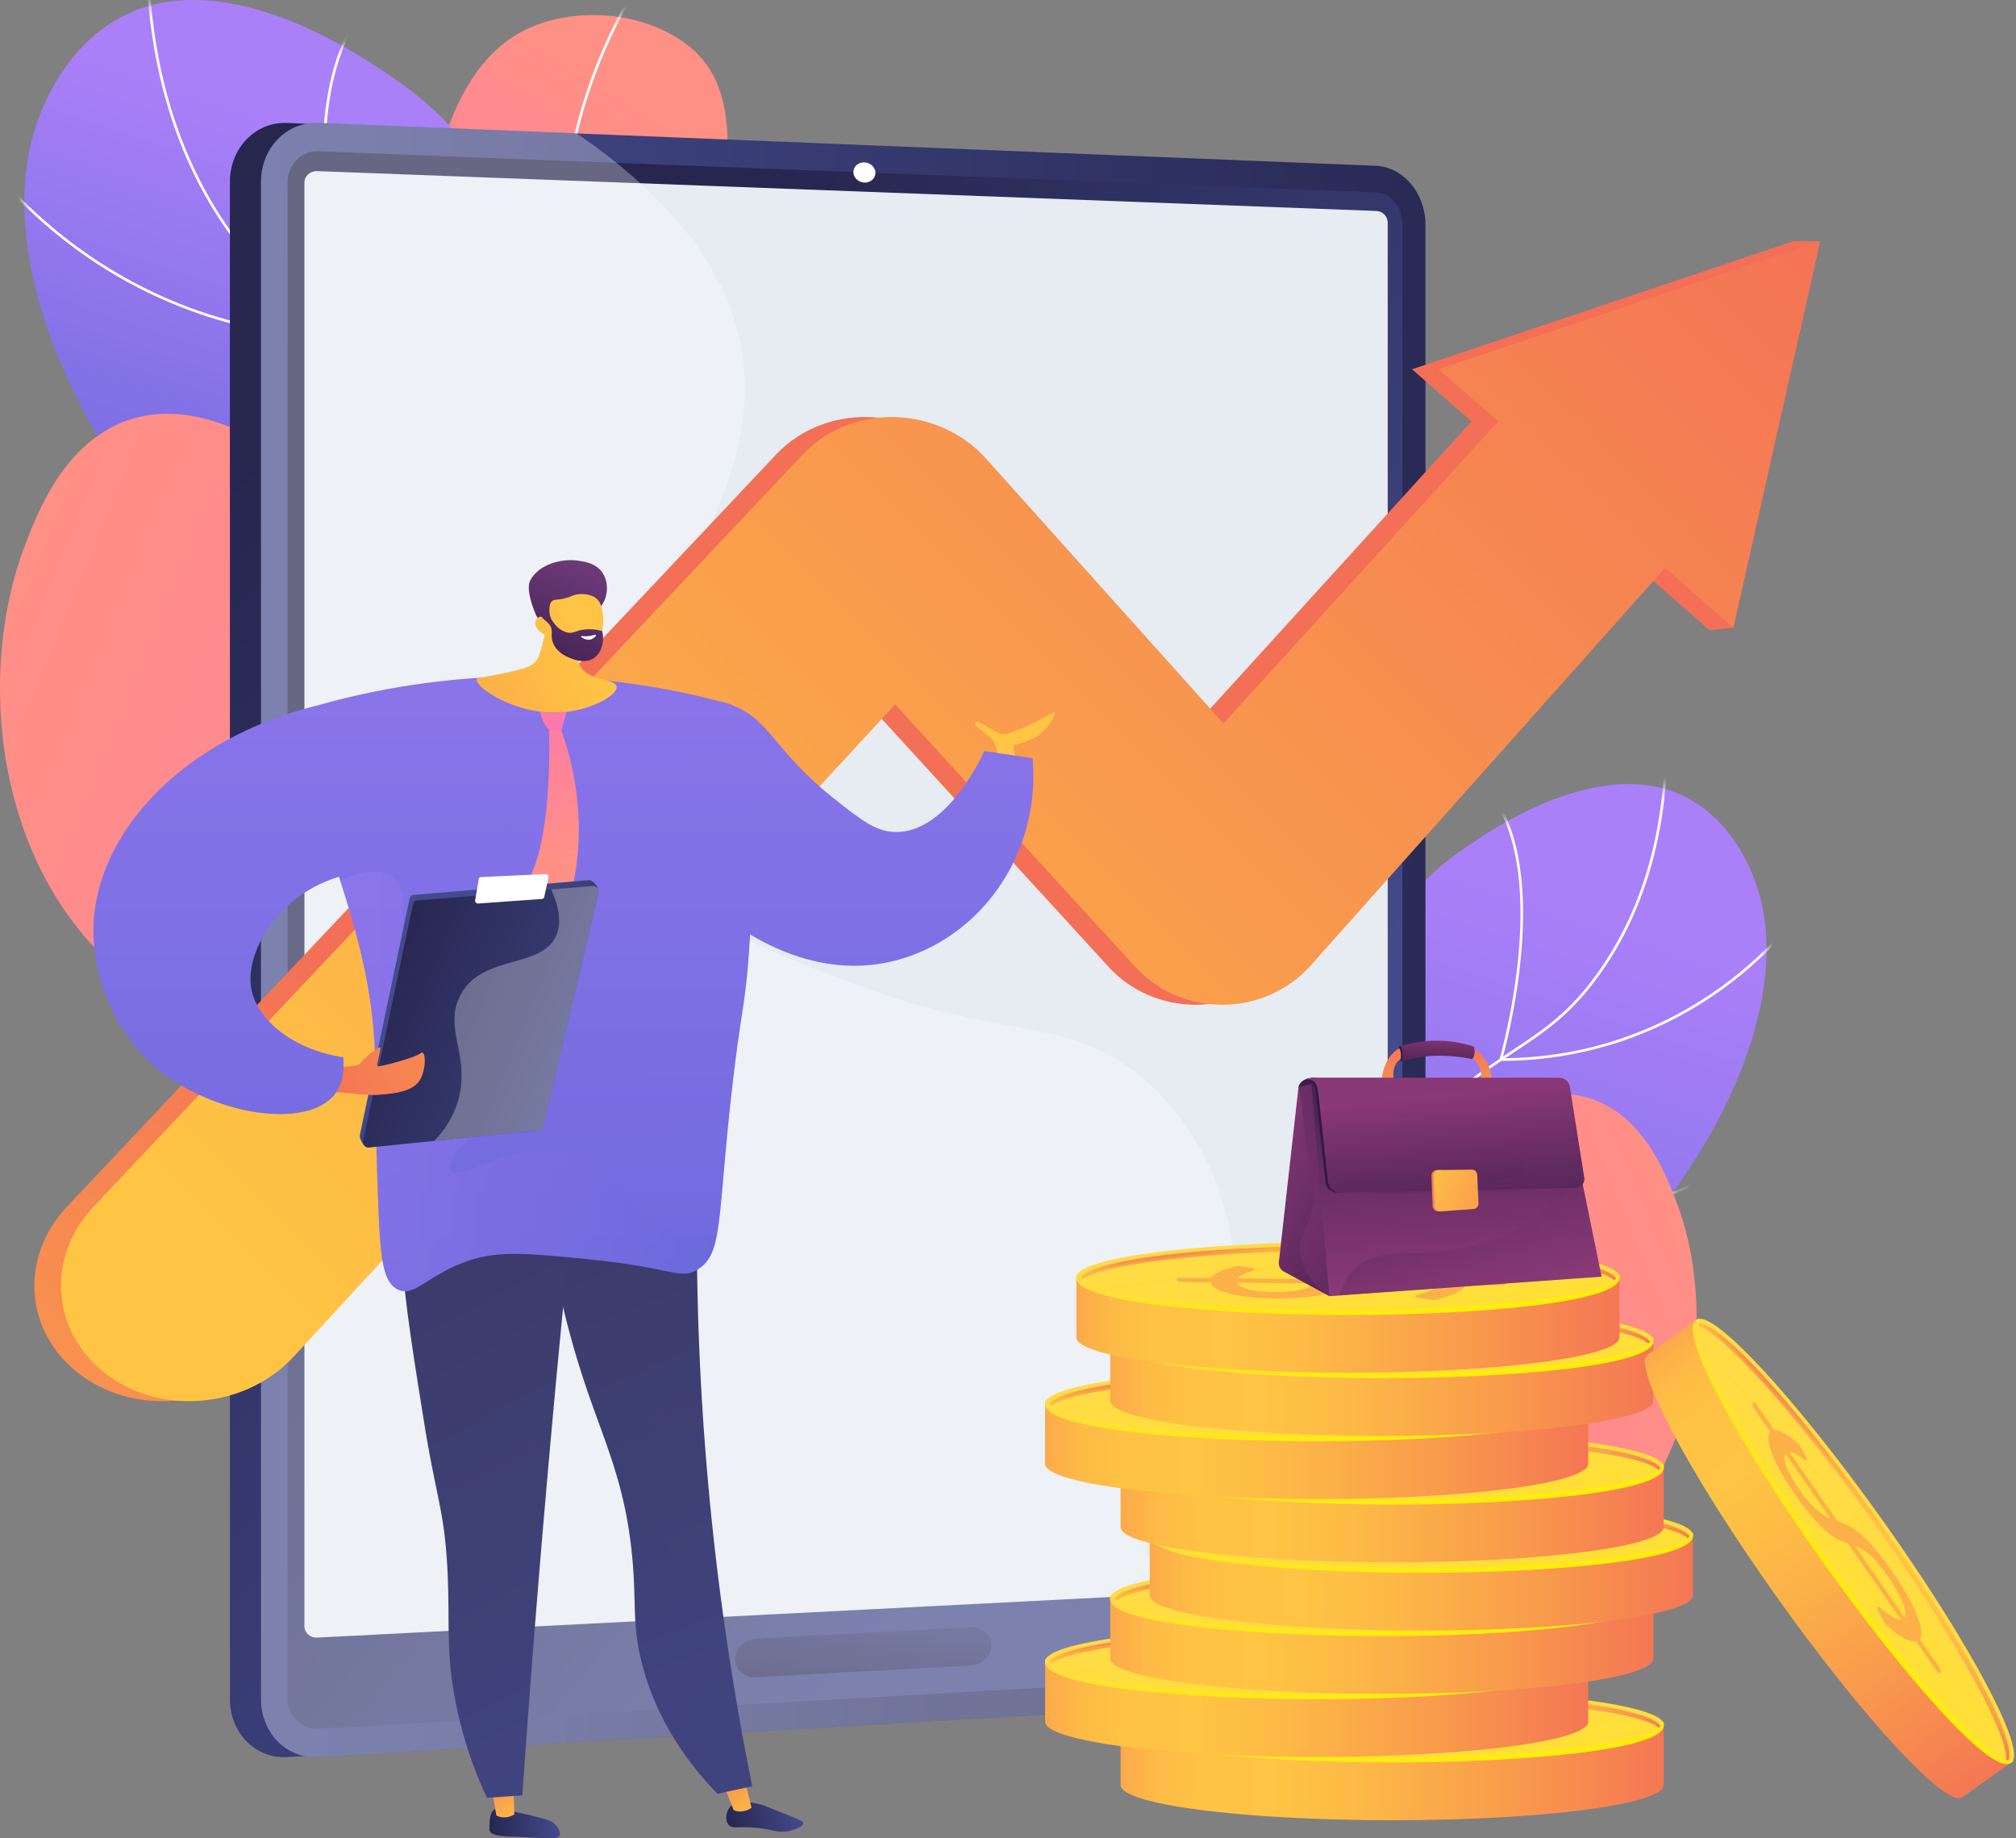
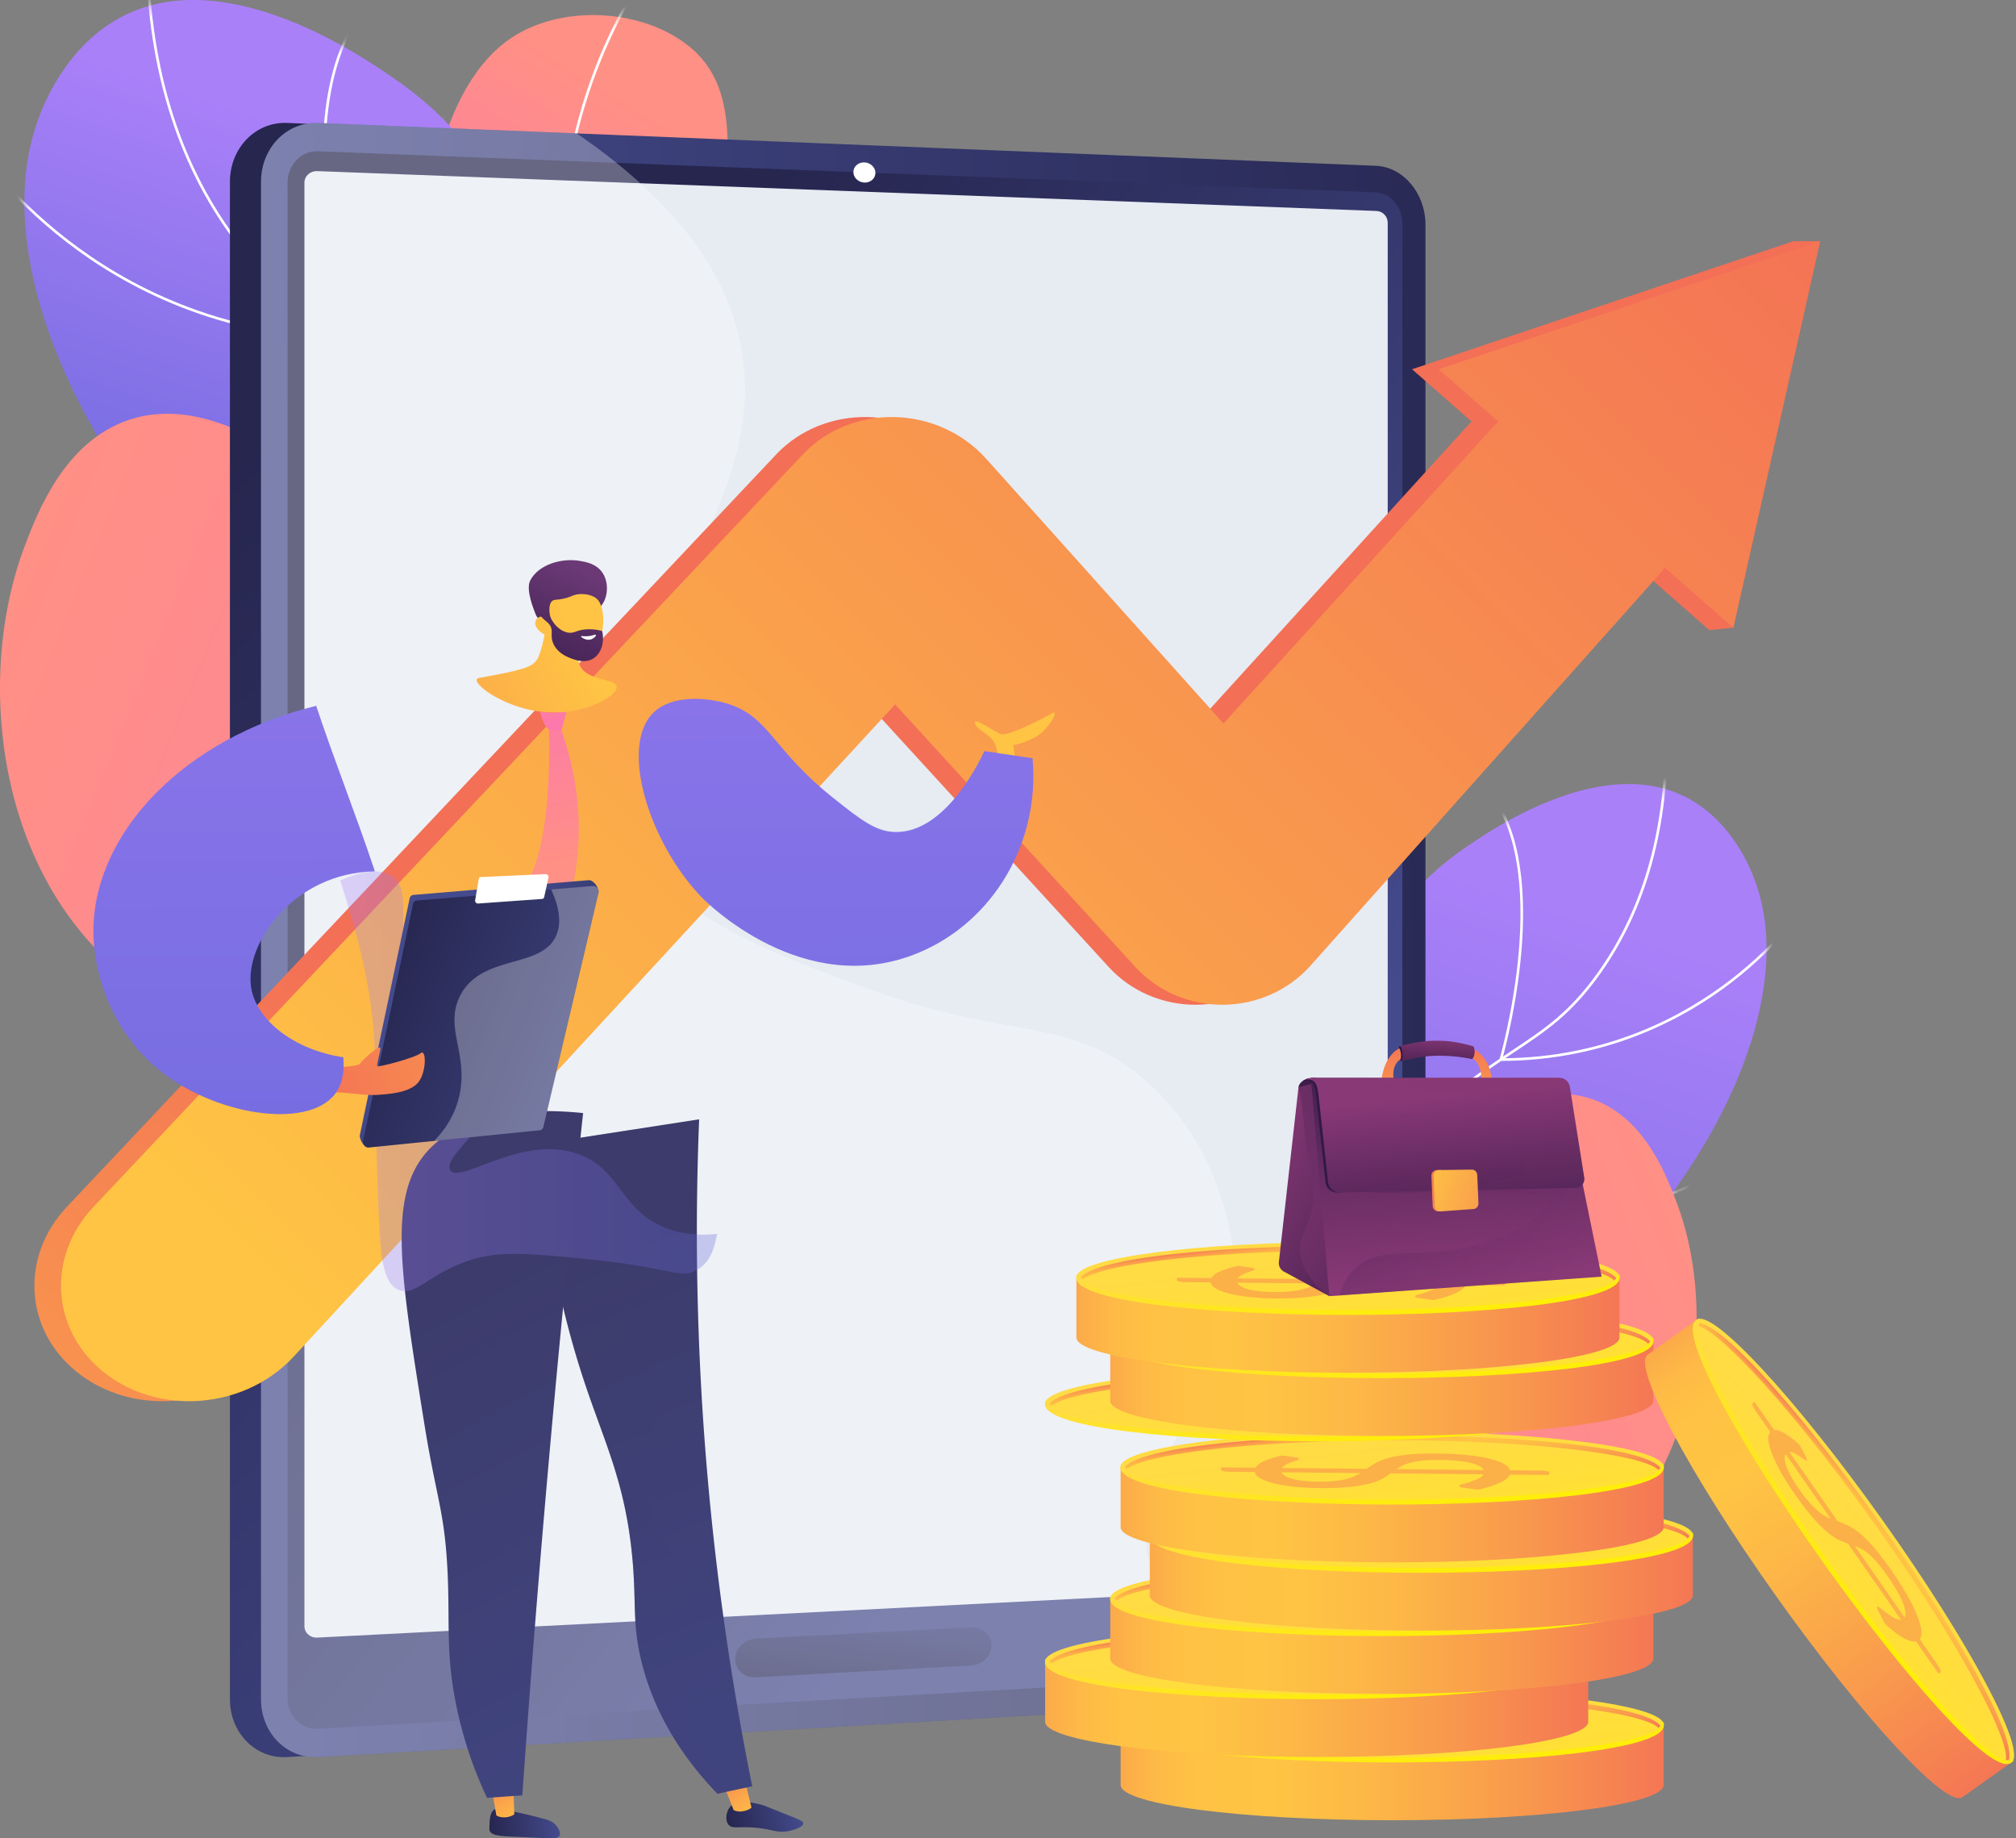
<svg xmlns="http://www.w3.org/2000/svg" width="170" height="155" fill="none">
  <rect width="100%" height="100%" fill="#808080" stroke="none" />
  <path d="M73.954 138.11c-.963-4.852-1.67-12.456 2.083-19.397 6.548-12.108 19.301-8.569 30.98-21.69 9.42-10.583 6.093-18.468 16.677-25.64 1.771-1.2 11.123-7.793 18.349-4.233 4.071 2.006 5.662 6.34 5.961 7.154 4.512 12.3-7.527 32.165-23.744 41.594-9.318 5.417-12.431 3.843-28.925 10.341a93.915 93.915 0 0 0-21.381 11.871z" fill="url(#a)" />
  <mask id="b" style="mask-type:luminance" maskUnits="userSpaceOnUse" x="73" y="66" width="76" height="73">
    <path d="M73.954 138.11c-.963-4.852-1.67-12.456 2.083-19.397 6.548-12.108 19.301-8.569 30.98-21.69 9.42-10.583 6.093-18.468 16.677-25.64 1.771-1.2 11.123-7.793 18.349-4.233 4.071 2.006 5.662 6.34 5.961 7.154 4.512 12.3-7.527 32.165-23.744 41.594-9.318 5.417-12.431 3.843-28.925 10.341a93.915 93.915 0 0 0-21.381 11.871z" fill="#fff" />
  </mask>
  <g mask="url(#b)" fill="#fff">
    <path d="m72.737 144.028-.218-.039c2.056-11.744 6.413-19.73 12.951-23.737 3.201-1.962 5.787-2.338 8.525-2.737 2.94-.428 5.98-.871 9.928-3.434 3.836-2.491 5.166-4.815 6.851-7.756 1.516-2.649 3.404-5.946 7.735-10.396 3.796-3.9 6.591-5.758 9.057-7.397 2.669-1.774 4.778-3.175 7.163-6.517 3.897-5.46 5.804-12.362 5.668-20.516l.222-.004c.136 8.202-1.785 15.15-5.71 20.648-2.409 3.376-4.532 4.787-7.22 6.573-2.457 1.633-5.242 3.484-9.022 7.367-4.311 4.43-6.191 7.713-7.701 10.352-1.699 2.967-3.041 5.311-6.923 7.831-3.989 2.59-7.053 3.036-10.016 3.468-2.715.395-5.279.769-8.441 2.707-6.482 3.972-10.805 11.908-12.849 23.587z" />
    <path d="m126.407 89.451.042-.142c.049-.164 4.762-16.505-1.406-22.995l.161-.153c5.944 6.255 1.951 21.432 1.498 23.068 8.858-.052 15.333-3.614 19.212-6.602 4.226-3.255 6.363-6.545 6.385-6.578l.186.12c-.022.033-2.181 3.355-6.436 6.633-3.928 3.026-10.498 6.636-19.494 6.649h-.148z" />
    <path d="M127.401 103.224c-.895 0-1.742-.03-2.535-.081-6.225-.399-10.494-2.12-10.536-2.137l-.089-.036.023-.092c2.06-8.51-.379-20.447-.404-20.566l.216-.045c.025.12 2.457 12.018.426 20.569.639.245 4.687 1.722 10.387 2.086 5.71.366 14.293-.344 22.76-5.795l.12.186c-7.345 4.729-14.777 5.911-20.368 5.911zM120.123 123.156c-7.235 0-12.904-1.387-16.547-2.637-4.493-1.544-6.961-3.222-6.986-3.239l-.096-.066.071-.093c6.152-8.018 3.244-20.852 3.214-20.98l.216-.051c.03.129 2.937 12.965-3.182 21.071 1.059.681 10.663 6.53 26.37 5.691l.012.221a56.836 56.836 0 0 1-3.072.083z" />
  </g>
  <path d="M75.073 130.615a60.903 60.903 0 0 1 14.909-8.443c12.133-4.743 17.839-2.356 22.868-7.71 5.206-5.542 1.554-10.72 7.8-16.923.525-.522 7.238-7.016 13.566-4.88 4.428 1.494 6.29 6.41 7.164 8.716 3.391 8.951 2.029 22.799-7.409 29.909-8.948 6.742-20.635 4.039-24.347 3.155-6.511-1.551-8.121-4.018-14.735-5.4-8.042-1.68-15.17-.017-19.816 1.576z" fill="url(#c)" />
  <path d="M75.416 98.479c2.313-6.354 4.77-16.088 2.608-27.052-2.483-12.59-8.79-15.294-14.097-28.836-7.575-19.33 2.13-32.847-6.157-38.946C53.728.67 47.23.46 43.133 3.185c-11.69 7.776-9.69 43.337 8.002 57.754 8.002 6.52 15.182 6.007 21.078 14.302 5.21 7.33 4.481 16.756 3.203 23.238z" fill="url(#d)" />
  <mask id="e" style="mask-type:luminance" maskUnits="userSpaceOnUse" x="35" y="1" width="44" height="98">
    <path d="M75.416 98.479c2.313-6.354 4.77-16.088 2.608-27.052-2.483-12.59-8.79-15.294-14.097-28.836-7.575-19.33 2.13-32.847-6.157-38.946C53.728.67 47.23.46 43.133 3.185c-11.69 7.776-9.69 43.337 8.002 57.754 8.002 6.52 15.182 6.007 21.078 14.302 5.21 7.33 4.481 16.756 3.203 23.238z" fill="#fff" />
  </mask>
  <g mask="url(#e)" fill="#fff">
    <path d="M77.214 82.365a48.769 48.769 0 0 0-2.494-7.974c-2.421-5.904-5.197-9.198-8.712-13.369-2.294-2.722-4.894-5.807-7.872-10.207-5.573-8.233-7.292-11.117-8.767-15.726-2.92-9.12-2.169-17.188-1.461-21.186a43.913 43.913 0 0 1 6.197-15.934l.187.118a43.69 43.69 0 0 0-6.166 15.855c-.704 3.977-1.451 12.006 1.454 21.08 1.467 4.582 3.18 7.457 8.739 15.669 2.972 4.39 5.568 7.47 7.858 10.189 3.527 4.185 6.313 7.49 8.748 13.427a49.003 49.003 0 0 1 2.505 8.01l-.216.048z" />
    <path d="m48.022 28.682-.157-.091c-.034-.02-3.36-1.99-6.248-5.874-2.666-3.586-5.496-9.585-3.837-17.799l.217.044c-1.643 8.134 1.158 14.073 3.797 17.623 2.506 3.37 5.339 5.282 6.026 5.718.405-6.585 4.768-10.721 8.376-13.038 3.938-2.529 7.85-3.492 7.89-3.502l.051.215c-.039.01-3.92.966-7.827 3.477-3.596 2.31-7.951 6.449-8.28 13.045l-.008.182zM48.977 49.929c-3.567 0-7.858-.89-11.723-4.103l.141-.17c8.111 6.74 18.124 3.129 19.155 2.73-1.474-6.565.17-11.32 1.813-14.159 1.79-3.092 3.97-4.641 3.992-4.657l.128.182c-.086.06-8.553 6.168-5.697 18.677l.021.091-.085.036c-.06.025-3.355 1.373-7.745 1.373zM56.208 62.594c-2.7 0-5.985-.533-9.83-2.079l.082-.205c11.55 4.643 17.952.08 18.638-.45-2.634-6.765 1.725-17.42 1.769-17.528l.204.085c-.044.107-4.401 10.76-1.737 17.437l.03.074-.061.051c-.045.038-3.157 2.615-9.095 2.615z" />
  </g>
  <path d="M93.942 88.207c1.179-5.945 2.045-15.26-2.553-23.762-8.02-14.833-23.644-10.497-37.951-26.572-11.54-12.964-7.464-22.623-20.43-31.408-2.17-1.471-13.626-9.548-22.478-5.187-4.988 2.458-6.936 7.768-7.302 8.765-5.528 15.066 9.22 39.402 29.087 50.953 11.415 6.636 15.228 4.708 35.434 12.668 11.873 4.678 20.714 10.494 26.193 14.543z" fill="url(#f)" />
  <mask id="g" style="mask-type:luminance" maskUnits="userSpaceOnUse" x="2" y="0" width="93" height="89">
    <path d="M93.942 88.207c1.179-5.945 2.045-15.26-2.553-23.762-8.02-14.833-23.644-10.497-37.951-26.572-11.54-12.964-7.464-22.623-20.43-31.408-2.17-1.471-13.626-9.548-22.478-5.187-4.988 2.458-6.936 7.768-7.302 8.765-5.528 15.066 9.22 39.402 29.087 50.953 11.415 6.636 15.228 4.708 35.434 12.668 11.873 4.678 20.714 10.494 26.193 14.543z" fill="#fff" />
  </mask>
  <g mask="url(#g)" fill="#fff">
    <path d="M95.457 95.452C92.95 81.137 87.65 71.41 79.705 66.54c-3.879-2.376-7.022-2.835-10.35-3.32-3.628-.528-7.378-1.074-12.26-4.244-4.75-3.083-6.393-5.953-8.472-9.585-1.851-3.233-4.155-7.257-9.439-12.686-4.632-4.759-8.045-7.027-11.056-9.028-3.29-2.187-5.89-3.915-8.838-8.046-4.805-6.732-7.157-15.237-6.99-25.28l.221.004c-.166 9.994 2.172 18.455 6.95 25.148 2.924 4.098 5.508 5.815 8.78 7.99 3.02 2.007 6.443 4.282 11.092 9.058 5.303 5.448 7.614 9.486 9.472 12.73 2.064 3.607 3.695 6.455 8.4 9.51 4.841 3.143 8.568 3.686 12.172 4.21 3.35.489 6.516.95 10.434 3.35 8.002 4.905 13.336 14.683 15.853 29.063l-.217.038z" />
    <path d="M29.651 28.573h-.148c-11.013-.017-19.057-4.436-23.865-8.14-5.21-4.013-7.852-8.08-7.878-8.12l.186-.12c.026.04 2.652 4.08 7.834 8.07 4.759 3.665 12.704 8.033 23.576 8.088-.242-.865-1.502-5.549-1.973-10.992-.48-5.555-.21-13.06 3.794-17.275l.16.153C23.772 8.198 29.55 28.23 29.61 28.43l.042.142z" />
    <path d="M28.468 45.445c-6.846 0-15.945-1.447-24.938-7.237l.12-.186c10.378 6.682 20.9 7.551 27.899 7.103 7.047-.45 12.034-2.29 12.75-2.565-2.496-10.471.485-25.062.516-25.208l.216.045c-.03.146-3.02 14.776-.495 25.204l.023.093-.088.036c-.052.021-5.279 2.127-12.9 2.615-.97.063-2.008.1-3.103.1zM37.39 69.864c-1.224 0-2.478-.033-3.769-.102l.012-.22c19.362 1.034 31.16-6.226 32.342-6.99-7.511-9.921-3.947-25.656-3.91-25.815l.216.05c-.037.159-3.6 15.893 3.941 25.724l.071.093-.096.066c-.112.076-10.692 7.194-28.808 7.194z" />
  </g>
  <path d="M83.293 81.91c-3.75-2.882-9.907-7.076-18.263-10.343-14.863-5.81-21.853-2.886-28.014-9.445-6.377-6.79-1.903-13.133-9.555-20.731-.644-.64-8.867-8.594-16.62-5.978-5.423 1.83-7.704 7.852-8.775 10.677-4.155 10.966-2.485 27.93 9.076 36.64 10.961 8.259 25.28 4.947 29.826 3.864 7.976-1.9 9.949-4.922 18.05-6.614 9.853-2.058 18.584-.021 24.275 1.93z" fill="url(#h)" />
  <path d="M117.583 137.905c0 2.643-1.875 4.903-4.187 5.038l-89.195 5.206c-2.65.154-4.812-2.032-4.812-4.874V15.325c0-2.843 2.163-5.068 4.812-4.96l89.195 3.614c2.312.093 4.187 2.32 4.187 4.963v118.963z" fill="url(#i)" />
  <path d="M120.202 137.905c0 2.643-1.875 4.903-4.187 5.038l-89.196 5.206c-2.649.154-4.811-2.032-4.811-4.874V15.325c0-2.843 2.162-5.068 4.811-4.96l89.196 3.614c2.312.093 4.187 2.32 4.187 4.963v118.963z" fill="url(#j)" />
  <path d="M24.252 15.407v127.745c0 1.519 1.15 2.686 2.568 2.605l70.543-3.996 18.652-1.056c1.239-.071 2.241-1.276 2.241-2.693V18.87c0-1.417-1.002-2.605-2.241-2.653l-19.325-.75-69.87-2.711c-1.417-.055-2.568 1.132-2.568 2.651z" fill="url(#k)" />
  <path d="M117.02 132.503c0 .527-.422.977-.942 1.004l-89.33 4.568c-.594.03-1.078-.404-1.078-.968V15.41c0-.564.484-1.005 1.077-.982l89.331 3.36c.52.019.942.463.942.99v113.725z" fill="#E7EBF2" />
  <path d="m81.9 140.422-18.139.998c-.97.053-1.757-.619-1.757-1.502v-.066c0-.883.788-1.64 1.757-1.691l18.14-.954c.942-.05 1.706.614 1.706 1.483v.065c0 .869-.764 1.616-1.707 1.667z" fill="url(#l)" />
  <path d="M73.82 14.58c0 .469-.415.834-.928.814-.513-.02-.93-.417-.93-.887 0-.47.417-.835.93-.815.513.02.928.418.928.887z" fill="#fff" />
  <path d="M96.593 129.532c-.363-7.797 8.305-12.37 7.473-23.368-.075-.992-.85-9.504-7.7-15.273-6.152-5.18-11.322-3.231-22.707-7.364-7.98-2.896-16.95-6.151-20.578-12.684-7.206-12.973 13.383-25.93 9.17-42.724-1.208-4.812-4.618-10.711-13.622-16.871l-21.81-.884c-2.648-.107-4.81 2.118-4.81 4.96v127.95c0 2.843 2.162 5.029 4.81 4.875l81.27-4.744c-8.656-5.004-11.306-9.811-11.496-13.873z" fill="#fff" opacity=".3" />
  <path d="M14.126 118.135c-2.593.089-5.206-.631-7.334-2.215-4.711-3.507-5.218-9.882-1.125-14.193l59.821-63.448c1.957-2.06 4.786-3.194 7.749-3.114 2.948.081 5.74 1.358 7.658 3.496l20.029 22.335 22.759-25.024c3.404-3.744 9.301-3.971 13.165-.547 3.84 3.404 4.25 9.16.921 12.895l-29.506 33.1c-1.838 2.062-4.513 3.266-7.339 3.296-2.839.03-5.55-1.127-7.425-3.176L73.237 59.396 22.49 114.414c-2.179 2.343-5.257 3.614-8.365 3.721z" fill="url(#m)" />
  <path d="M144.136 53.127 119.07 31.134l32.166-10.8h2.247l-7.321 32.595-2.026.198z" fill="url(#n)" />
  <path d="M16.372 118.135c-2.593.089-5.206-.631-7.333-2.215-4.712-3.507-5.219-9.882-1.126-14.193l59.821-63.448c1.957-2.06 4.786-3.194 7.749-3.114 2.948.081 5.74 1.358 7.658 3.496l20.029 22.335 22.759-25.024c3.404-3.744 9.301-3.971 13.165-.547 3.84 3.404 4.25 9.16.921 12.895l-29.506 33.1c-1.838 2.062-4.513 3.266-7.339 3.296-2.839.03-5.55-1.127-7.425-3.176L75.483 59.396l-50.746 55.018c-2.179 2.343-5.257 3.614-8.365 3.721z" fill="url(#o)" />
  <path d="m146.163 52.93-24.847-21.796 32.167-10.8-7.32 32.595z" fill="url(#p)" />
  <path d="M94.496 145.425v5.079c0 1.641 10.252 2.971 22.898 2.971 12.646 0 22.898-1.33 22.898-2.971v-5.079H94.496z" fill="url(#q)" />
  <path d="M117.394 148.396c12.647 0 22.898-1.33 22.898-2.971s-10.251-2.972-22.898-2.972c-12.646 0-22.898 1.331-22.898 2.972s10.252 2.971 22.898 2.971z" fill="url(#r)" />
  <path d="M117.394 148.601c-11.2 0-22.911-1.07-22.911-3.133 0-.114.04-.313.153-.313.114 0 .065.156.065.269 0 1.309 9.32 2.767 22.693 2.767 13.373 0 22.693-1.458 22.693-2.767 0-.113.02-.219.133-.219s.086.151.086.264c0 2.064-11.712 3.132-22.912 3.132z" fill="url(#s)" />
  <path d="M115.23 145.59c.225-.155.464-.309.72-.46.253-.151.584-.288.984-.41a9.393 9.393 0 0 1 1.509-.299c.604-.077 1.359-.117 2.261-.122.885-.004 1.715.024 2.492.085.775.06 1.459.151 2.05.271.588.12 1.068.269 1.439.446.367.178.587.381.657.61l2.579.026c.187.001.352.016.494.046.144.029.214.066.214.111l.001.213-3.315-.032c-.116.26-.412.498-.888.713-.474.216-1.08.403-1.818.561l-1.207-.168a1.321 1.321 0 0 1-.266-.063c-.07-.025-.104-.053-.104-.083 0-.041.093-.087.28-.14.187-.052.397-.117.632-.194s.464-.168.692-.274c.225-.105.375-.23.454-.377l-7.824-.077c-.206.151-.437.3-.691.446-.256.146-.593.277-1.015.394-.421.117-.946.211-1.574.284-.631.073-1.419.112-2.374.116a23.271 23.271 0 0 1-2.099-.081 14.21 14.21 0 0 1-1.821-.26c-.531-.115-.966-.258-1.307-.428-.339-.17-.53-.365-.569-.585l-2.123-.022a2.788 2.788 0 0 1-.501-.044c-.146-.029-.221-.066-.221-.113l-.001-.213 2.902.028c.128-.224.391-.419.793-.585a9.159 9.159 0 0 1 1.473-.443l.972.134c.295.041.442.09.442.145 0 .031-.06.068-.182.112l-.436.16a4.102 4.102 0 0 0-.483.218 1.036 1.036 0 0 0-.354.283l7.133.071zm-7.16.289c.059.14.189.26.386.36.197.102.442.184.737.249.296.065.627.113.994.143.37.031.756.045 1.159.043.47-.002.88-.023 1.23-.061a7.22 7.22 0 0 0 .92-.155 3.889 3.889 0 0 0 1.22-.511l-6.646-.068zm17.032-.189c-.058-.141-.2-.265-.421-.371a3.81 3.81 0 0 0-.848-.268 9.398 9.398 0 0 0-1.203-.161 18.491 18.491 0 0 0-1.511-.049 11.33 11.33 0 0 0-1.266.066 6.486 6.486 0 0 0-.92.167 3.311 3.311 0 0 0-.661.244 4.835 4.835 0 0 0-.507.299l7.337.073z" fill="#FCB048" />
  <path d="M117.397 142.774c-10.21 0-20.84.899-22.541 2.638.067.061.128.127.186.196 1.433-1.208 10.211-2.424 22.355-2.424 12.456 0 21.375 1.28 22.455 2.517a2.1 2.1 0 0 1 .171-.194c-1.404-1.801-12.235-2.733-22.626-2.733z" fill="url(#t)" />
  <path d="M88.13 140.091v5.079c0 1.641 10.252 2.971 22.899 2.971 12.646 0 22.898-1.33 22.898-2.971v-5.079H88.131z" fill="url(#u)" />
  <path d="M111.029 143.062c12.646 0 22.898-1.33 22.898-2.971s-10.252-2.972-22.898-2.972c-12.647 0-22.898 1.331-22.898 2.972s10.251 2.971 22.898 2.971z" fill="url(#v)" />
  <path d="M111.029 143.267c-11.2 0-22.912-1.07-22.912-3.133 0-.114.04-.313.154-.313.113 0 .064.156.064.269 0 1.309 9.32 2.767 22.694 2.767 13.373 0 22.693-1.458 22.693-2.767 0-.113.019-.219.132-.219.114 0 .086.151.086.264 0 2.064-11.711 3.132-22.911 3.132z" fill="url(#w)" />
  <path d="M108.865 140.257c.225-.155.464-.309.72-.46.253-.151.583-.288.983-.41a9.43 9.43 0 0 1 1.51-.299c.604-.077 1.359-.117 2.261-.122.885-.004 1.715.024 2.492.085.775.06 1.459.151 2.049.271.589.12 1.069.269 1.439.446.368.178.587.381.658.61l2.578.026c.187.001.353.016.495.046.144.029.213.066.214.111l.001.213-3.315-.032c-.116.26-.412.498-.889.713-.473.216-1.079.403-1.817.561l-1.207-.168a1.35 1.35 0 0 1-.267-.063c-.07-.025-.103-.053-.104-.083 0-.041.094-.087.28-.14a14.8 14.8 0 0 0 .633-.194c.234-.077.464-.169.691-.274.225-.105.376-.23.454-.377l-7.824-.077c-.205.151-.437.3-.69.446-.256.146-.594.277-1.015.394-.422.117-.947.211-1.575.284-.63.073-1.419.112-2.373.116a23.271 23.271 0 0 1-2.099-.081 14.253 14.253 0 0 1-1.822-.26c-.53-.115-.965-.258-1.307-.428-.339-.17-.529-.365-.568-.585l-2.123-.022a2.791 2.791 0 0 1-.502-.044c-.146-.029-.22-.066-.22-.113l-.002-.213 2.902.028c.129-.224.392-.419.794-.584a9.067 9.067 0 0 1 1.472-.444l.972.134c.296.041.442.09.442.146.001.03-.059.067-.181.111l-.436.16a4.03 4.03 0 0 0-.483.218 1.036 1.036 0 0 0-.354.283l7.133.071zm-7.16.29c.058.139.188.259.385.359.198.102.443.184.738.249.295.066.626.113.994.144.369.03.755.044 1.158.042.47-.002.88-.022 1.23-.06.348-.039.654-.091.92-.156a3.903 3.903 0 0 0 1.221-.511l-6.646-.067zm17.032-.19c-.059-.141-.201-.265-.422-.371a3.777 3.777 0 0 0-.848-.268 9.406 9.406 0 0 0-1.202-.161c-.456-.035-.96-.052-1.511-.049-.489.002-.914.024-1.266.066a6.46 6.46 0 0 0-.92.167 3.35 3.35 0 0 0-.661.244 4.638 4.638 0 0 0-.507.299l7.337.073z" fill="#FCB048" />
  <path d="M111.032 137.44c-10.21 0-20.84.899-22.541 2.638.066.061.128.127.186.196 1.433-1.208 10.21-2.424 22.355-2.424 12.456 0 21.374 1.28 22.455 2.517a2.1 2.1 0 0 1 .171-.194c-1.405-1.801-12.235-2.733-22.626-2.733z" fill="url(#x)" />
  <path d="M93.623 134.771v5.078c0 1.642 10.252 2.972 22.898 2.972 12.647 0 22.898-1.33 22.898-2.972v-5.078H93.623z" fill="url(#y)" />
  <path d="M139.419 134.77c0 1.642-10.251 2.972-22.898 2.972-12.646 0-22.898-1.33-22.898-2.972 0-1.641 10.252-2.971 22.898-2.971 12.647 0 22.898 1.33 22.898 2.971z" fill="url(#z)" />
  <path d="M116.521 137.948c-11.2 0-22.911-1.07-22.911-3.134 0-.113.04-.312.153-.312.114 0 .065.156.065.269 0 1.309 9.32 2.767 22.693 2.767 13.373 0 22.693-1.458 22.693-2.767 0-.113.02-.219.133-.219s.086.151.086.264c0 2.063-11.712 3.132-22.912 3.132z" fill="url(#A)" />
  <path d="M114.357 134.937c.225-.156.464-.309.72-.46a4.49 4.49 0 0 1 .983-.41 9.321 9.321 0 0 1 1.51-.299 19.048 19.048 0 0 1 2.261-.122c.885-.004 1.715.024 2.492.084.775.061 1.459.151 2.05.272.588.12 1.068.269 1.438.446.368.177.588.381.658.61l2.578.026c.188.001.353.016.495.045.144.03.214.067.214.112l.001.212-3.315-.032c-.116.26-.412.498-.888.714-.474.216-1.08.403-1.818.561l-1.207-.168a1.508 1.508 0 0 1-.267-.063c-.069-.026-.103-.053-.103-.083 0-.041.093-.088.28-.14.186-.052.397-.117.632-.195.234-.077.464-.168.692-.273.225-.105.375-.231.453-.377l-7.823-.078c-.206.152-.438.3-.691.446a4.48 4.48 0 0 1-1.015.394c-.422.117-.946.212-1.574.285-.631.073-1.42.111-2.374.116a24.03 24.03 0 0 1-2.099-.081 14.433 14.433 0 0 1-1.822-.26c-.53-.116-.965-.258-1.306-.428-.339-.17-.53-.365-.569-.586l-2.123-.022a2.7 2.7 0 0 1-.501-.044c-.147-.028-.221-.066-.222-.113l-.001-.212 2.902.028c.129-.224.392-.419.794-.585a9.058 9.058 0 0 1 1.473-.443l.972.133c.295.042.441.09.442.146 0 .03-.06.067-.182.112l-.436.16a3.878 3.878 0 0 0-.483.218 1.024 1.024 0 0 0-.354.283l7.133.071zm-7.16.289c.058.14.189.259.386.36.197.101.442.184.737.249.296.065.627.113.994.143.369.031.756.045 1.158.043.47-.002.88-.023 1.23-.061.348-.038.655-.09.921-.156a3.84 3.84 0 0 0 1.22-.511l-6.646-.067zm17.032-.19c-.058-.141-.2-.264-.421-.371a3.814 3.814 0 0 0-.848-.267 9.423 9.423 0 0 0-1.203-.161 18.053 18.053 0 0 0-1.511-.049 11.6 11.6 0 0 0-1.266.065 6.63 6.63 0 0 0-.92.167c-.259.07-.481.152-.661.245a4.831 4.831 0 0 0-.507.298l7.337.073z" fill="#FCB048" />
  <path d="M116.524 132.121c-10.21 0-20.84.898-22.54 2.638.066.061.128.126.185.195 1.433-1.207 10.211-2.423 22.355-2.423 12.456 0 21.375 1.279 22.455 2.517a2.1 2.1 0 0 1 .171-.194c-1.404-1.801-12.234-2.733-22.626-2.733z" fill="url(#B)" />
  <path d="M96.956 129.436v5.078c0 1.642 10.252 2.972 22.898 2.972 12.647 0 22.899-1.33 22.899-2.972v-5.078H96.956z" fill="url(#C)" />
  <path d="M142.753 129.435c0 1.642-10.252 2.972-22.899 2.972-12.646 0-22.898-1.33-22.898-2.972 0-1.641 10.252-2.971 22.898-2.971 12.647 0 22.899 1.33 22.899 2.971z" fill="url(#D)" />
  <path d="M119.854 132.612c-11.2 0-22.911-1.07-22.911-3.133 0-.114.04-.313.154-.313.113 0 .064.156.064.269 0 1.309 9.32 2.767 22.693 2.767 13.374 0 22.694-1.458 22.694-2.767 0-.113.019-.219.132-.219s.086.151.086.264c0 2.063-11.712 3.132-22.912 3.132z" fill="url(#E)" />
  <path d="M117.691 129.601c.224-.156.463-.309.719-.46a4.5 4.5 0 0 1 .984-.41 9.3 9.3 0 0 1 1.51-.299 19.048 19.048 0 0 1 2.261-.122c.884-.004 1.714.024 2.492.084.775.061 1.459.151 2.049.272.588.12 1.069.269 1.439.446.368.178.587.381.658.61l2.578.026c.187.001.353.016.494.045.144.03.214.067.214.112l.001.212-3.314-.032c-.117.26-.413.498-.889.714-.474.216-1.08.403-1.817.561l-1.208-.168a1.495 1.495 0 0 1-.266-.063c-.07-.026-.104-.053-.104-.083 0-.041.093-.088.28-.14.187-.052.398-.117.632-.195a6.37 6.37 0 0 0 .692-.273c.225-.105.376-.231.454-.377l-7.824-.078c-.205.152-.437.3-.69.446a4.48 4.48 0 0 1-1.015.394c-.422.117-.947.212-1.575.285-.63.073-1.419.111-2.373.116a24 24 0 0 1-2.099-.081 14.433 14.433 0 0 1-1.822-.26c-.531-.116-.965-.258-1.307-.428-.339-.17-.529-.365-.569-.586l-2.122-.022a2.71 2.71 0 0 1-.502-.044c-.146-.028-.221-.066-.221-.113l-.001-.212 2.902.028c.129-.224.391-.419.794-.585a9.074 9.074 0 0 1 1.472-.443l.972.133c.296.042.442.09.442.146 0 .03-.059.067-.181.112-.125.044-.268.098-.436.16a3.878 3.878 0 0 0-.483.218 1.024 1.024 0 0 0-.354.283l7.133.071zm-7.16.289c.058.14.188.259.385.36.198.101.443.184.738.249s.626.113.993.143c.37.031.756.045 1.159.043.47-.002.88-.023 1.23-.061.348-.038.654-.09.92-.156a3.853 3.853 0 0 0 1.221-.511l-6.646-.067zm17.032-.189c-.059-.142-.201-.265-.422-.371a3.777 3.777 0 0 0-.848-.268 9.406 9.406 0 0 0-1.202-.161c-.456-.036-.96-.052-1.511-.049-.49.002-.914.024-1.266.065a6.603 6.603 0 0 0-.92.167c-.259.07-.482.152-.661.245a4.635 4.635 0 0 0-.507.298l7.337.074z" fill="#FCB048" />
  <path d="M119.858 126.785c-10.21 0-20.841.899-22.542 2.638.067.061.129.127.186.195 1.434-1.207 10.212-2.423 22.356-2.423 12.455 0 21.374 1.279 22.454 2.517.053-.068.11-.133.172-.194-1.405-1.801-12.235-2.733-22.626-2.733z" fill="url(#F)" />
  <path d="M94.496 123.681v5.079c0 1.641 10.252 2.971 22.898 2.971 12.646 0 22.898-1.33 22.898-2.971v-5.079H94.496z" fill="url(#G)" />
  <path d="M140.292 123.681c0 1.641-10.252 2.971-22.898 2.971-12.646 0-22.898-1.33-22.898-2.971 0-1.642 10.252-2.972 22.898-2.972 12.646 0 22.898 1.33 22.898 2.972z" fill="url(#H)" />
  <path d="M117.394 126.857c-11.2 0-22.912-1.07-22.912-3.133 0-.114.04-.313.154-.313.114 0 .065.156.065.269 0 1.309 9.319 2.767 22.693 2.767 13.373 0 22.693-1.458 22.693-2.767 0-.113.019-.219.133-.219.113 0 .086.151.086.264 0 2.063-11.712 3.132-22.912 3.132z" fill="url(#I)" />
  <path d="M115.23 123.846c.225-.155.464-.309.72-.46a4.49 4.49 0 0 1 .983-.41 9.43 9.43 0 0 1 1.51-.299c.604-.077 1.359-.117 2.261-.122.885-.004 1.715.024 2.492.084.775.061 1.459.151 2.05.272.588.12 1.068.269 1.438.446.368.178.587.381.658.61l2.578.026c.188.001.353.016.495.045.144.03.214.067.214.112l.001.212-3.315-.032c-.116.26-.412.498-.888.714-.474.216-1.08.403-1.818.561l-1.207-.168a1.508 1.508 0 0 1-.267-.063c-.069-.026-.103-.053-.103-.083 0-.041.093-.088.28-.14.186-.052.397-.117.632-.195.234-.077.464-.168.692-.273.225-.105.375-.231.453-.377l-7.823-.078c-.206.152-.438.3-.691.446a4.48 4.48 0 0 1-1.015.394c-.422.117-.946.212-1.574.285-.631.073-1.42.111-2.374.116a24.03 24.03 0 0 1-2.099-.081 14.433 14.433 0 0 1-1.822-.26c-.53-.115-.965-.258-1.306-.428-.339-.17-.53-.365-.569-.586l-2.123-.022a2.7 2.7 0 0 1-.501-.044c-.147-.028-.221-.066-.221-.113l-.002-.212 2.903.028c.128-.224.391-.419.793-.585a9.058 9.058 0 0 1 1.473-.443l.972.133c.295.042.441.09.442.146 0 .03-.06.067-.182.112l-.436.16a3.878 3.878 0 0 0-.483.218 1.024 1.024 0 0 0-.354.283l7.133.071zm-7.16.289c.058.14.189.259.386.36.197.101.442.184.737.249.296.065.627.113.994.143.369.031.755.045 1.158.043.47-.002.88-.023 1.23-.061.348-.038.655-.09.921-.156.263-.065.495-.141.692-.228a3.95 3.95 0 0 0 .528-.282l-6.646-.068zm17.032-.189c-.058-.142-.2-.265-.422-.371a3.783 3.783 0 0 0-.847-.268 9.448 9.448 0 0 0-1.203-.161 18.068 18.068 0 0 0-1.511-.049c-.489.002-.914.024-1.266.066a6.347 6.347 0 0 0-.92.167 3.311 3.311 0 0 0-.661.244 4.73 4.73 0 0 0-.507.298l7.337.074z" fill="#FCB048" />
  <path d="M117.397 121.03c-10.21 0-20.84.899-22.541 2.638.067.061.128.127.186.196 1.433-1.208 10.211-2.424 22.355-2.424 12.456 0 21.375 1.279 22.455 2.517a2.1 2.1 0 0 1 .171-.194c-1.404-1.801-12.235-2.733-22.626-2.733z" fill="url(#J)" />
-   <path d="M88.13 118.346v5.079c0 1.641 10.252 2.971 22.899 2.971 12.646 0 22.898-1.33 22.898-2.971v-5.079H88.13z" fill="url(#K)" />
  <path d="M133.927 118.346c0 1.641-10.252 2.971-22.898 2.971-12.647 0-22.899-1.33-22.899-2.971 0-1.642 10.252-2.972 22.899-2.972 12.646 0 22.898 1.33 22.898 2.972z" fill="url(#L)" />
  <path d="M111.028 121.522c-11.2 0-22.911-1.07-22.911-3.133 0-.114.04-.313.154-.313.113 0 .064.156.064.269 0 1.309 9.32 2.767 22.693 2.767 13.374 0 22.694-1.458 22.694-2.767 0-.113.019-.219.132-.219.114 0 .086.151.086.264 0 2.064-11.712 3.132-22.912 3.132z" fill="url(#M)" />
  <path d="M108.865 118.51c.224-.155.463-.309.719-.46a4.55 4.55 0 0 1 .984-.41 9.393 9.393 0 0 1 1.509-.299c.604-.077 1.36-.117 2.261-.122.885-.004 1.715.024 2.493.085.775.06 1.459.151 2.049.271.588.12 1.069.269 1.439.446.368.178.587.381.658.61l2.578.026c.187.001.353.016.494.046.144.029.214.066.214.111l.001.212-3.314-.031c-.117.259-.413.497-.889.713-.474.216-1.08.403-1.818.561l-1.207-.168a1.474 1.474 0 0 1-.266-.063c-.07-.026-.104-.053-.104-.083 0-.041.093-.088.28-.14.187-.052.398-.117.632-.195a6.37 6.37 0 0 0 .692-.273c.225-.105.375-.231.454-.377l-7.824-.077a7.323 7.323 0 0 1-.691.445 4.505 4.505 0 0 1-1.015.395c-.421.116-.946.211-1.574.284-.63.073-1.419.111-2.374.116a23.607 23.607 0 0 1-2.098-.081 14.433 14.433 0 0 1-1.822-.26c-.531-.115-.965-.258-1.307-.428-.339-.17-.53-.365-.569-.586l-2.122-.022a2.702 2.702 0 0 1-.502-.044c-.146-.028-.22-.066-.22-.113l-.002-.212 2.902.028c.129-.224.391-.419.793-.585a9.089 9.089 0 0 1 1.473-.443l.972.134c.295.041.442.09.442.145 0 .03-.059.068-.182.112l-.435.16a4.116 4.116 0 0 0-.484.218 1.021 1.021 0 0 0-.353.283l7.133.071zm-7.16.29c.058.139.188.259.385.359.197.102.442.184.738.249.295.065.626.113.993.143.37.031.756.045 1.159.043.47-.002.88-.022 1.23-.061a7.19 7.19 0 0 0 .92-.155 4.28 4.28 0 0 0 .692-.229c.196-.087.371-.181.529-.282l-6.646-.067zm17.032-.19c-.059-.141-.201-.265-.422-.371a3.793 3.793 0 0 0-.848-.268 9.406 9.406 0 0 0-1.202-.161c-.456-.035-.96-.052-1.511-.049-.49.002-.914.024-1.266.066a6.502 6.502 0 0 0-.921.167c-.258.07-.481.151-.66.244a4.638 4.638 0 0 0-.507.299l7.337.073z" fill="#FCB048" />
  <path d="M111.032 115.695c-10.21 0-20.841.899-22.541 2.638.066.061.128.127.185.196 1.434-1.208 10.212-2.424 22.356-2.424 12.455 0 21.374 1.279 22.454 2.517.053-.068.11-.133.172-.194-1.405-1.801-12.235-2.733-22.626-2.733z" fill="url(#N)" />
  <path d="M93.623 113.026v5.079c0 1.642 10.252 2.972 22.898 2.972 12.647 0 22.898-1.33 22.898-2.972v-5.079H93.623z" fill="url(#O)" />
  <path d="M139.419 113.026c0 1.641-10.251 2.972-22.898 2.972-12.646 0-22.898-1.331-22.898-2.972s10.252-2.971 22.898-2.971c12.647 0 22.898 1.33 22.898 2.971z" fill="url(#P)" />
  <path d="M116.521 116.202c-11.2 0-22.911-1.069-22.911-3.133 0-.113.04-.312.153-.312.114 0 .065.156.065.269 0 1.308 9.32 2.766 22.693 2.766 13.373 0 22.693-1.458 22.693-2.766 0-.113.02-.22.133-.22s.086.152.086.265c0 2.063-11.712 3.131-22.912 3.131z" fill="url(#Q)" />
  <path d="M114.357 113.192c.225-.156.464-.309.72-.461.253-.151.584-.287.984-.41a9.404 9.404 0 0 1 1.509-.298 19.048 19.048 0 0 1 2.261-.122c.885-.005 1.715.024 2.492.084.775.061 1.459.151 2.05.272.588.12 1.069.269 1.439.446.367.177.587.381.657.609l2.579.027c.187.001.352.016.494.045.144.03.214.067.214.112l.001.212-3.315-.032c-.116.26-.412.498-.888.714-.474.216-1.08.402-1.818.561l-1.207-.168a1.474 1.474 0 0 1-.266-.063c-.07-.026-.104-.053-.104-.083 0-.041.093-.088.28-.14.187-.053.397-.117.632-.195a6.37 6.37 0 0 0 .692-.273c.225-.105.375-.231.454-.377l-7.824-.078a7.13 7.13 0 0 1-.691.446 4.461 4.461 0 0 1-1.015.394c-.421.117-.946.212-1.574.285-.631.072-1.419.111-2.374.116a24.03 24.03 0 0 1-2.099-.081 14.389 14.389 0 0 1-1.821-.26c-.531-.116-.966-.258-1.307-.428-.339-.17-.53-.365-.569-.586l-2.123-.022a2.788 2.788 0 0 1-.501-.044c-.147-.028-.221-.066-.221-.113l-.001-.212 2.902.027c.128-.223.391-.418.793-.584a9.058 9.058 0 0 1 1.473-.443l.972.133c.295.042.442.09.442.146 0 .03-.06.067-.182.112-.124.044-.268.098-.436.16a3.945 3.945 0 0 0-.483.218 1.024 1.024 0 0 0-.354.283l7.133.071zm-7.159.289c.058.139.188.259.385.36.197.101.442.184.737.249.296.065.627.113.994.143.37.03.756.045 1.159.043.47-.003.88-.023 1.23-.061.347-.038.654-.09.92-.156a4.42 4.42 0 0 0 .692-.228c.196-.087.371-.181.529-.283l-6.646-.067zm17.031-.19c-.058-.141-.2-.264-.421-.371a3.797 3.797 0 0 0-.848-.267 9.392 9.392 0 0 0-1.202-.162 18.56 18.56 0 0 0-1.512-.048 11.6 11.6 0 0 0-1.266.065 6.63 6.63 0 0 0-.92.167 3.36 3.36 0 0 0-.66.245 4.635 4.635 0 0 0-.507.298l7.336.073z" fill="#FCB048" />
  <path d="M116.524 110.376c-10.21 0-20.84.898-22.54 2.638.066.061.128.126.185.195 1.433-1.207 10.211-2.423 22.355-2.423 12.456 0 21.375 1.279 22.455 2.516.053-.067.11-.132.171-.194-1.404-1.8-12.234-2.732-22.626-2.732z" fill="url(#R)" />
  <path d="M90.766 107.691v5.079c0 1.642 10.252 2.972 22.898 2.972 12.647 0 22.899-1.33 22.899-2.972v-5.079H90.766z" fill="url(#S)" />
  <path d="M136.562 107.691c0 1.642-10.251 2.972-22.898 2.972-12.646 0-22.898-1.33-22.898-2.972 0-1.641 10.252-2.971 22.898-2.971 12.647 0 22.898 1.33 22.898 2.971z" fill="url(#T)" />
  <path d="M113.664 110.869c-11.2 0-22.911-1.07-22.911-3.134 0-.113.04-.312.153-.312.114 0 .065.156.065.269 0 1.309 9.32 2.766 22.693 2.766 13.374 0 22.693-1.457 22.693-2.766 0-.113.02-.22.133-.22s.086.152.086.265c0 2.063-11.712 3.132-22.912 3.132z" fill="url(#U)" />
  <path d="M111.5 107.858c.225-.156.464-.309.72-.461.253-.151.584-.287.984-.41a9.404 9.404 0 0 1 1.509-.298 19.048 19.048 0 0 1 2.261-.122c.885-.005 1.715.024 2.492.084.775.06 1.459.151 2.05.272.588.12 1.068.269 1.439.446.367.177.587.381.657.609l2.579.027c.187.001.352.016.494.045.144.03.214.067.214.112l.001.212-3.315-.032c-.116.26-.412.498-.888.714-.474.216-1.08.402-1.818.561l-1.207-.168a1.508 1.508 0 0 1-.267-.063c-.069-.026-.103-.053-.103-.083 0-.041.093-.088.28-.14.187-.053.397-.117.632-.195.235-.077.464-.168.692-.273.225-.105.375-.231.454-.377l-7.824-.078c-.206.151-.437.3-.691.446a4.461 4.461 0 0 1-1.015.394c-.421.117-.946.212-1.574.285-.631.072-1.419.111-2.374.116a23.64 23.64 0 0 1-2.099-.082 14.4 14.4 0 0 1-1.821-.259c-.531-.116-.966-.258-1.307-.428-.339-.17-.53-.365-.569-.586l-2.123-.022a2.79 2.79 0 0 1-.501-.044c-.147-.028-.221-.066-.221-.113l-.001-.212 2.902.027c.128-.223.391-.418.793-.584a9.058 9.058 0 0 1 1.473-.443l.972.133c.295.042.442.09.442.146 0 .03-.06.067-.182.112l-.436.16a3.945 3.945 0 0 0-.483.218 1.01 1.01 0 0 0-.353.283l7.132.071zm-7.16.289c.059.139.189.259.386.36.197.101.442.184.737.249.296.065.627.113.994.143.369.03.756.045 1.159.043.47-.003.88-.023 1.23-.061.347-.038.654-.09.92-.156a3.782 3.782 0 0 0 1.22-.511l-6.646-.067zm17.032-.19c-.058-.141-.2-.264-.421-.371a3.814 3.814 0 0 0-.848-.267 9.41 9.41 0 0 0-1.203-.162 18.952 18.952 0 0 0-1.511-.049 11.83 11.83 0 0 0-1.266.066 6.63 6.63 0 0 0-.92.167c-.259.07-.481.151-.661.245a4.831 4.831 0 0 0-.507.298l7.337.073z" fill="#FCB048" />
  <path d="M113.667 105.042c-10.21 0-20.84.898-22.54 2.638a2 2 0 0 1 .185.195c1.433-1.207 10.211-2.423 22.355-2.423 12.456 0 21.375 1.279 22.455 2.516.053-.067.11-.132.171-.194-1.404-1.8-12.234-2.732-22.626-2.732z" fill="url(#V)" />
  <path d="m143.076 111.271-4.139 2.944c-1.337.952 3.521 10.077 10.851 20.382 7.33 10.305 14.356 17.888 15.694 16.937l4.139-2.944-26.545-37.319z" fill="url(#W)" />
  <path d="M169.62 148.59c-1.337.951-8.363-6.632-15.693-16.937-7.331-10.305-12.189-19.431-10.851-20.382 1.337-.951 8.363 6.632 15.694 16.937 7.33 10.305 12.188 19.43 10.85 20.382z" fill="url(#X)" />
  <path d="M153.76 131.772c-6.492-9.127-12.409-19.29-10.727-20.486.092-.066.278-.149.344-.056.065.092-.09.143-.182.208-1.067.759 3.147 9.198 10.899 20.096 7.752 10.898 14.342 17.647 15.408 16.889.092-.066.19-.112.256-.019.065.092-.074.157-.166.223-1.682 1.196-9.34-7.729-15.832-16.855z" fill="url(#Y)" />
  <path d="M154.959 128.264c.257.093.52.199.792.319.27.119.573.309.905.564.332.257.705.61 1.118 1.057.413.448.884 1.04 1.41 1.772.516.718.974 1.411 1.376 2.08.4.666.722 1.276.966 1.827.243.549.4 1.027.471 1.431.068.403.03.699-.116.889l1.473 2.116c.108.154.191.297.25.43.059.134.069.213.033.239l-.173.124-1.895-2.72c-.279.056-.645-.047-1.096-.31-.451-.261-.954-.647-1.511-1.156l-.563-1.081a1.486 1.486 0 0 1-.103-.254c-.02-.072-.017-.115.008-.133.033-.024.125.026.276.147.151.122.326.256.525.403.199.146.406.281.624.405.216.122.405.172.57.151l-4.472-6.42a7.386 7.386 0 0 1-.763-.305c-.268-.123-.571-.322-.91-.598a10.678 10.678 0 0 1-1.144-1.118 22.25 22.25 0 0 1-1.471-1.867 23.482 23.482 0 0 1-1.15-1.758 14.15 14.15 0 0 1-.844-1.635c-.214-.499-.35-.936-.409-1.312-.058-.375-.009-.643.148-.804l-1.213-1.742a2.863 2.863 0 0 1-.255-.434c-.061-.136-.074-.218-.036-.246l.173-.124 1.659 2.381c.257-.025.568.076.936.308.369.231.774.546 1.215.943l.455.869c.137.265.182.413.137.445-.024.018-.089-.009-.196-.083l-.383-.263a4.021 4.021 0 0 0-.458-.267 1.02 1.02 0 0 0-.436-.124l4.077 5.854zm-4.386-5.667c-.079.128-.102.303-.07.523a3.1 3.1 0 0 0 .225.745c.118.278.271.576.459.892.19.319.402.642.637.969.274.382.529.704.763.967.232.261.452.481.66.66.206.177.403.322.587.431.185.11.363.198.537.267l-3.798-5.454zm10.027 13.769c.081-.13.1-.317.058-.559a3.833 3.833 0 0 0-.273-.846 9.526 9.526 0 0 0-.566-1.073 18.318 18.318 0 0 0-.836-1.26c-.286-.397-.549-.73-.787-.993a6.371 6.371 0 0 0-.67-.653 3.298 3.298 0 0 0-.582-.397 4.722 4.722 0 0 0-.537-.24l4.193 6.021z" fill="#FCB048" />
  <path d="M158.509 128.397c-5.918-8.32-12.812-16.462-15.214-16.839a2.177 2.177 0 0 1-.052.265c1.815.468 7.893 6.916 14.932 16.812 7.22 10.15 11.347 18.159 10.965 19.756.086.004.172.013.258.028.653-2.189-4.865-11.554-10.889-20.022z" fill="url(#Z)" />
  <path d="M124.007 88.342s1.628.455 1.801 2.807c-.266-.018-.887 0-.887 0s.115-1.71-1.043-2.043c.093-.2.129-.764.129-.764z" fill="url(#aa)" />
  <path d="m118.032 88.2.122 1.285c.805-.192 1.685-.415 2.631-.456 1.23-.054 2.357.065 3.361.271a.902.902 0 0 0 .183-.395 1.173 1.173 0 0 0-.069-.675 11.503 11.503 0 0 0-1.66-.38c-1.705-.256-3.244-.001-4.568.35z" fill="url(#ab)" />
  <path d="M117.957 88.572c.002-.155.015-.349.075-.372.057-.021.133.12.166.197.013.032.043.11.062.36.024.323-.004.48-.03.578-.015.06-.04.148-.076.15-.029.002-.054-.054-.091-.163a2.146 2.146 0 0 1-.106-.75z" fill="url(#ac)" />
  <path d="M116.474 91.277c.337.055 1.157.221 1.157.221s-.535-1.504.474-2.199a1.37 1.37 0 0 0-.1-.905c-.428.212-1.36.925-1.531 2.883z" fill="url(#ad)" />
  <path d="M109.497 91.674s.041-.79 1.448-.79c.221.144.232.79.232.79h-1.68z" fill="url(#ae)" />
  <path d="m108.247 107.206 3.85 2.082 2.333-7.647-3.844-10.252-1.09.285-1.653 14.724a.813.813 0 0 0 .404.808z" fill="url(#af)" />
  <path opacity=".3" d="m114.43 101.641-3.843-10.252-1.09.285c.268.905.397 2.378.457 3.199.258 3.49 1.114 4.462.699 6.897-.345 2.024-1.097 2.299-1.032 3.661.072 1.484 1.041 2.726 2.192 3.703l.284.154 2.333-7.647z" fill="url(#ag)" />
  <path d="M110.586 91.389h21.141l3.328 16.25-22.958 1.649-1.511-17.9z" fill="url(#ah)" />
  <path d="M131.727 91.389h-7.122c-.131.333-.332.793-.624 1.315-3.185 5.672-10.476 6.387-10.345 7.319.197 1.394 16.433-.584 16.848 1.33.2.925-3.229 3.026-6.811 3.821-4.29.953-7.442-.248-9.539 1.892-.71.725-1.023 1.574-1.176 2.148l22.097-1.575-3.328-16.25z" fill="url(#ai)" opacity=".2" />
  <path d="M110.945 90.884c-.238 0-.571-.026-.934.163-.077.041-.145.086-.205.13l.167-.052c.268-.07.638.023.776.264.169.295.231.979.268 1.317l.754 6.957a.972.972 0 0 0 .986.878l19.664-.913a.749.749 0 0 0 .734-.9l-.996-7.14a.883.883 0 0 0-.864-.704h-20.35z" fill="url(#aj)" />
  <path d="M111.155 90.883c-.238 0-.52-.029-.835.047a.933.933 0 0 0-.281.103s.668-.143.92.355c.154.304.231.979.268 1.318.106.963.755 6.956.755 6.956a.971.971 0 0 0 .985.879l19.886-.382a.75.75 0 0 0 .734-.9l-1.218-7.67a.882.882 0 0 0-.864-.706h-20.35z" fill="url(#ak)" />
  <path opacity=".1" d="m133.587 99.258-1.218-7.67a.882.882 0 0 0-.864-.705h-20.35c-.238 0-.52-.029-.835.047a.933.933 0 0 0-.281.103s.668-.143.92.355c.025.048.047.106.067.17 1.933.068 3.866.018 5.798.13 3.82.215 7.684.215 11.29 1.588 1.153.44 1.944 2.018 1.631 2.747-.226.526-.996.485-1.265 1.175-.282.725.395 1.218.111 1.728-.298.534-1.202.28-2.667.66-.807.21-1.425.52-1.812.741l8.741-.168a.75.75 0 0 0 .734-.901z" fill="url(#al)" />
  <path d="m124.07 101.586-2.49.534-.263.019a.473.473 0 0 1-.505-.453l-.109-2.538a.472.472 0 0 1 .464-.495l.264-.004 2.503.284c.24-.004.441-.117.452.135l.102 2.381c.011.251-.179.12-.418.137z" fill="url(#am)" />
  <path d="m124.259 101.938-2.758.201a.472.472 0 0 1-.505-.453l-.109-2.538a.471.471 0 0 1 .463-.495l2.766-.037c.24-.003.443.2.453.452l.103 2.381c.011.252-.174.472-.413.489z" fill="url(#an)" />
  <path d="M84.247 64.95s0-1.818-.488-2.483c-.487-.664-1.418-.968-1.551-1.503-.133-.536 1.551.661 2.172.927.62.266 3.988-1.538 4.3-1.729.797-.487-.31 1.463-1.463 2.04-1.153.576-1.773.62-1.773.62l.31 2.128H84.247z" fill="url(#ao)" />
  <path d="M55.087 60.1c1.575-1.553 4.581-1.316 6.39-.726 3.404 1.108 3.674 3.82 8.749 7.873 2.432 1.942 3.683 2.914 5.374 2.904 4.14-.022 6.956-5.862 7.407-6.826l4.064.605c.642 7.093-3.291 13.748-9.583 16.389-9.683 4.064-17.978-4.306-18.334-4.678-4.477-4.673-6.917-12.733-4.067-15.541z" fill="url(#ap)" />
  <path d="M41.608 152.628c-.306.281-.325.939-.338 1.369-.006.192-.008.288.017.354.186.482 1.143.476 2.648.537 2.38.097 3.094.24 3.258-.123.153-.34-.3-.854-.35-.911-.274-.304-.593-.402-1.208-.563-1.138-.299-1.904-.454-2.136-.501-1.448-.293-1.69-.347-1.89-.162z" fill="url(#aq)" />
  <path d="m43.276 150.256.093 2.708c-.074.126-.896.474-1.514.105l-.467-2.681 1.888-.132z" fill="url(#ar)" />
  <path d="M61.648 152.25c-.41.406-.54 1.187-.224 1.591.31.399.822.14 2.227.257 1.506.125 1.88.502 2.92.274.42-.093 1.167-.331 1.169-.628.001-.208-.365-.335-1.587-.818-1.733-.685-1.724-.717-2.095-.799-.933-.206-1.87-.413-2.41.123z" fill="url(#as)" />
  <path d="m62.745 149.842.622 2.556c-.064.132-.857.541-1.502.221l-.993-2.502 1.873-.275z" fill="url(#at)" />
  <path d="M58.956 94.375a236.048 236.048 0 0 0 4.477 56.238l-2.937.625c-2.327-2.413-5.225-6.172-6.445-11.33-.757-3.202-.363-4.805-.743-8.714-.606-6.223-2.326-9.558-4.017-14.64-1.52-4.567-3.248-11.243-3.894-20.078l13.56-2.101z" fill="url(#au)" />
  <path opacity=".3" d="M57.611 133.923c-1.078-4.269-3.155-5.397-3.23-9.427-.053-2.85.971-3.084.903-5.812-.104-4.138-2.529-6.307-3.747-8.91-1.287-2.749-1.78-7.165 1.685-14.51l-7.826 1.212c.647 8.835 2.375 15.511 3.895 20.078 1.69 5.082 3.411 8.417 4.017 14.641.38 3.908-.014 5.512.743 8.713 1.22 5.158 4.118 8.917 6.445 11.33l.747-.159c-2.516-3.001-3.404-5.682-3.63-7.858-.368-3.539 1.086-4.994-.002-9.298z" fill="url(#av)" />
  <path d="M49.171 93.848a1505.993 1505.993 0 0 0-5.126 57.529l-2.977.208a34.515 34.515 0 0 1-2.66-8.125c-.829-4.277-.452-6.771-.68-11.17-.257-4.934-.953-6.043-1.956-12.304-2.037-12.705-3.055-19.058.17-22.805 1.047-1.216 4.287-4.234 13.23-3.333z" fill="url(#aw)" />
-   <path d="M23.465 60.507c5.36-1.819 13.539-3.834 23.542-3.424a64.395 64.395 0 0 1 14.725 2.336l1.603 8.955c.123 2.993.163 7.047-.172 11.837-.336 4.79-.665 4.862-1.434 11.624-1.254 11.024-.728 13.904-2.943 15.228-1.441.862-1.962-.178-9.316-.905-4.93-.488-7.447-.715-9.944.131-3.4 1.151-4.538 3.083-5.94 2.455-1.346-.603-1.517-2.925-1.68-6.974-.252-6.246-.237-10.49-.26-12.01-.108-6.973-1.875-12.296-4.137-19.113a92.31 92.31 0 0 0-4.044-10.14z" fill="url(#ax)" />
  <path d="M46.344 50.176a20.502 20.502 0 0 1-.584 4.074c-.27 1.079-.437 1.352-.644 1.57-.312.33-.772.594-3.316 1.083-1.384.266-1.56.248-1.597.382-.182.653 3.424 3.106 7.302 2.767 2.373-.207 4.588-1.437 4.494-2.15-.094-.717-2.468-.461-3.1-1.783-.441-.92.173-2.16.876-3.177-.564-1.206-2.867-1.56-3.431-2.766z" fill="url(#ay)" />
  <path d="M50.68 51.101c.595-.709.697-1.996.1-2.845-.514-.731-1.376-.877-1.892-.965-1.496-.254-3.428.274-4.163 1.623-.434.8.321 2.551.438 2.865.131.355.397.488.635.764.33.382.845.989 1.685 2.003.085-.281.209-.629.397-1.003.072-.144.361-.705.778-1.162.835-.915 1.457-.608 2.021-1.28z" fill="url(#az)" />
  <path d="M46.255 53.666s.903 1.676 2.88 1.652c1.77-.02 2.238-3.962 1.156-4.861-.36-.3-1.107-.457-1.728-.318-.367.082-.498.226-1.1.348-.555.113-.707.044-.88.175-.215.163-.39.581-.106 1.756-.318-.358-.715-.51-1.008-.391a.605.605 0 0 0-.248.216c-.27.439.112 1.038 1.034 1.423z" fill="url(#aA)" />
  <path d="M46.517 50.42c.081.068-.196.372-.239.82-.084.87.743 1.963 1.638 2.1.53.08.693-.232 1.578-.279.548-.028.997.065 1.28.143.225.97-.086 1.91-.749 2.319-.713.44-1.577.103-1.938-.037-.241-.094-1.015-.393-1.389-1.137-.389-.776.057-1.207-.408-1.743-.235-.27-.555-.398-.846-.912a2.447 2.447 0 0 1-.161-.345c.48-.458 1.115-1.027 1.233-.929z" fill="url(#aB)" />
  <path d="M50.114 53.524s-.391.179-1.047.107c-.032-.004-.068.004-.073.02-.019.062.389.364.784.275.28-.063.509-.313.475-.381-.014-.029-.077-.029-.139-.021z" fill="#fff" />
  <path d="M45.529 60.001c.323 1.223.702 1.544.998 1.599l.816-.015.431-1.569a8.407 8.407 0 0 1-2.245-.015z" fill="url(#aC)" />
  <path d="M46.29 61.497s.513 11.723-2.857 14.06c.142.359.452 3.385.452 3.385s3.236-1.465 3.437-1.423c.2.041 3.232-6.928.021-15.934l-1.054-.088z" fill="url(#aD)" />
  <path opacity=".3" d="M55.927 103.444c-3.617-1.542-3.597-4.736-6.975-6.068-4.82-1.901-10.145 2.518-10.977 1.293-.866-1.275 5.494-5.185 4.647-9.04-.673-3.065-5.112-2.521-7.491-6.715-2.257-3.978-.07-7.657-2.068-9.04-.717-.496-1.98-.691-4.376.364 1.672 5.217 2.87 9.818 2.958 15.521.024 1.52.009 5.765.26 12.011.164 4.048.335 6.371 1.68 6.973 1.404.628 2.541-1.303 5.941-2.455 2.497-.845 5.013-.618 9.944-.131 7.354.728 7.875 1.768 9.316.906.938-.561 1.384-1.405 1.683-3.025-1.475.16-3.038.048-4.542-.594z" fill="url(#aE)" />
  <path d="M49.674 74.21 34.86 75.455a.349.349 0 0 0-.314.283l-4.202 19.966c-.06.286.326 1.01.602.982l14.257-1.898a.343.343 0 0 0 .304-.27l4.91-19.455c.067-.29-.445-.876-.744-.851z" fill="url(#aF)" />
  <path d="m49.985 74.704-14.84 1.224a.349.349 0 0 0-.314.284l-4.208 19.985c-.06.286.19.587.467.559L45.51 95.3a.343.343 0 0 0 .304-.27l4.66-19.766c.068-.29-.19-.585-.489-.56z" fill="url(#aG)" />
  <path d="m45.888 75.64.364-1.647a.247.247 0 0 0-.247-.293l-5.45.25a.192.192 0 0 0-.182.163l-.306 1.79c-.026.146.1.29.246.279l5.397-.387a.195.195 0 0 0 .178-.154z" fill="#fff" />
  <path opacity=".3" d="M38.82 91.945c.532-3.283-1.311-5.396-.041-7.948 1.806-3.629 6.989-2.232 8.162-5.208.318-.804.36-1.988-.465-3.796l3.51-.29c.299-.024.557.27.488.56l-4.66 19.768a.343.343 0 0 1-.304.269l-8.898.898c1.39-1.444 1.991-2.92 2.208-4.253z" fill="#fff" />
  <path d="M28.687 89.982s1.573-.099 1.652-.282c.078-.183 1.797-1.79 1.741-1.282-.056.507-.357 1.388-.253 1.48.103.091 3.142-.691 3.65-1.1.506-.408.492 1.776-.297 2.565-.789.79-2.381.888-3.438.958-1.057.07-3.14-.312-3.41-.191.44-.906.355-2.148.355-2.148z" fill="url(#aH)" />
  <path d="M28.953 89.145c.125 1.455-.192 2.444-.721 3.122-2.345 3.006-10.316 1.779-15.055-2.246-3.507-2.98-5.365-7.605-5.297-11.751.133-8.09 7.628-16.018 18.78-18.758 1.651 4.934 3.303 9.026 4.954 13.96-6.875.107-11.051 6.132-10.43 9.832.461 2.756 3.676 5.235 7.77 5.84z" fill="url(#aI)" />
  <defs>
    <linearGradient id="T" x1="113.436" y1="105.782" x2="116.214" y2="129.034" gradientUnits="userSpaceOnUse">
      <stop stop-color="#FFDB44" />
      <stop offset="1" stop-color="#FEEF06" />
    </linearGradient>
    <linearGradient id="a" x1="121.972" y1="72.561" x2="98.982" y2="141.153" gradientUnits="userSpaceOnUse">
      <stop stop-color="#AA80F9" />
      <stop offset=".996" stop-color="#6165D7" />
    </linearGradient>
    <linearGradient id="d" x1="76.205" y1="22.617" x2="54.129" y2="58.166" gradientUnits="userSpaceOnUse">
      <stop stop-color="#FF9085" />
      <stop offset="1" stop-color="#FB6FBB" />
    </linearGradient>
    <linearGradient id="f" x1="57.951" y1="21.168" x2="42.471" y2="67.356" gradientUnits="userSpaceOnUse">
      <stop stop-color="#AA80F9" />
      <stop offset=".996" stop-color="#6165D7" />
    </linearGradient>
    <linearGradient id="h" x1="-1.268" y1="53.051" x2="119.739" y2="102.567" gradientUnits="userSpaceOnUse">
      <stop stop-color="#FF9085" />
      <stop offset="1" stop-color="#FB6FBB" />
    </linearGradient>
    <linearGradient id="i" x1="25.043" y1="33.197" x2="111.516" y2="128.485" gradientUnits="userSpaceOnUse">
      <stop offset=".004" stop-color="#26264F" />
      <stop offset="1" stop-color="#444B8C" />
    </linearGradient>
    <linearGradient id="j" x1="23.918" y1="79.333" x2="132.591" y2="76.305" gradientUnits="userSpaceOnUse">
      <stop stop-color="#444B8C" />
      <stop offset=".996" stop-color="#26264F" />
    </linearGradient>
    <linearGradient id="k" x1="100.828" y1="105.181" x2="35.033" y2="51.349" gradientUnits="userSpaceOnUse">
      <stop stop-color="#444B8C" />
      <stop offset=".996" stop-color="#26264F" />
    </linearGradient>
    <linearGradient id="l" x1="73.686" y1="132.596" x2="71.889" y2="146.28" gradientUnits="userSpaceOnUse">
      <stop stop-color="#444B8C" />
      <stop offset=".996" stop-color="#26264F" />
    </linearGradient>
    <linearGradient id="m" x1="51.977" y1="98.871" x2="-13.144" y2="177.584" gradientUnits="userSpaceOnUse">
      <stop offset=".004" stop-color="#F36F56" />
      <stop offset="1" stop-color="#FFC444" />
    </linearGradient>
    <linearGradient id="n" x1="71.933" y1="115.381" x2="6.813" y2="194.095" gradientUnits="userSpaceOnUse">
      <stop offset=".004" stop-color="#F36F56" />
      <stop offset="1" stop-color="#FFC444" />
    </linearGradient>
    <linearGradient id="o" x1="31.52" y1="117.46" x2="147.857" y2="1.123" gradientUnits="userSpaceOnUse">
      <stop stop-color="#FFC444" />
      <stop offset=".996" stop-color="#F36F56" />
    </linearGradient>
    <linearGradient id="p" x1="44.916" y1="130.855" x2="161.253" y2="14.518" gradientUnits="userSpaceOnUse">
      <stop stop-color="#FFC444" />
      <stop offset=".996" stop-color="#F36F56" />
    </linearGradient>
    <linearGradient id="q" x1="90.581" y1="149.45" x2="143.267" y2="149.45" gradientUnits="userSpaceOnUse">
      <stop stop-color="#F57E53" />
      <stop offset=".004" stop-color="#F58152" />
      <stop offset=".042" stop-color="#F99A4D" />
      <stop offset=".084" stop-color="#FCAD49" />
      <stop offset=".133" stop-color="#FEBA46" />
      <stop offset=".196" stop-color="#FFC244" />
      <stop offset=".318" stop-color="#FFC444" />
      <stop offset=".455" stop-color="#FDB946" />
      <stop offset=".694" stop-color="#F99C4C" />
      <stop offset=".996" stop-color="#F36F56" />
    </linearGradient>
    <linearGradient id="r" x1="117.166" y1="143.515" x2="119.944" y2="166.767" gradientUnits="userSpaceOnUse">
      <stop stop-color="#FFDB44" />
      <stop offset="1" stop-color="#FEEF06" />
    </linearGradient>
    <linearGradient id="s" x1="117.045" y1="142.478" x2="117.898" y2="149.619" gradientUnits="userSpaceOnUse">
      <stop stop-color="#FFDB44" />
      <stop offset="1" stop-color="#FEEF06" />
    </linearGradient>
    <linearGradient id="t" x1="117.847" y1="148.87" x2="116.997" y2="141.754" gradientUnits="userSpaceOnUse">
      <stop offset=".004" stop-color="#F36F56" />
      <stop offset=".306" stop-color="#F99C4C" />
      <stop offset=".545" stop-color="#FDB946" />
      <stop offset=".682" stop-color="#FFC444" />
      <stop offset=".804" stop-color="#FFC244" />
      <stop offset=".867" stop-color="#FEBA46" />
      <stop offset=".916" stop-color="#FCAD49" />
      <stop offset=".958" stop-color="#F99A4D" />
      <stop offset=".996" stop-color="#F58152" />
      <stop offset="1" stop-color="#F57E53" />
    </linearGradient>
    <linearGradient id="u" x1="84.216" y1="144.116" x2="136.902" y2="144.116" gradientUnits="userSpaceOnUse">
      <stop stop-color="#F57E53" />
      <stop offset=".004" stop-color="#F58152" />
      <stop offset=".042" stop-color="#F99A4D" />
      <stop offset=".084" stop-color="#FCAD49" />
      <stop offset=".133" stop-color="#FEBA46" />
      <stop offset=".196" stop-color="#FFC244" />
      <stop offset=".318" stop-color="#FFC444" />
      <stop offset=".455" stop-color="#FDB946" />
      <stop offset=".694" stop-color="#F99C4C" />
      <stop offset=".996" stop-color="#F36F56" />
    </linearGradient>
    <linearGradient id="v" x1="110.801" y1="138.181" x2="113.578" y2="161.433" gradientUnits="userSpaceOnUse">
      <stop stop-color="#FFDB44" />
      <stop offset="1" stop-color="#FEEF06" />
    </linearGradient>
    <linearGradient id="w" x1="110.68" y1="137.144" x2="111.533" y2="144.285" gradientUnits="userSpaceOnUse">
      <stop stop-color="#FFDB44" />
      <stop offset="1" stop-color="#FEEF06" />
    </linearGradient>
    <linearGradient id="x" x1="111.482" y1="143.536" x2="110.632" y2="136.42" gradientUnits="userSpaceOnUse">
      <stop offset=".004" stop-color="#F36F56" />
      <stop offset=".306" stop-color="#F99C4C" />
      <stop offset=".545" stop-color="#FDB946" />
      <stop offset=".682" stop-color="#FFC444" />
      <stop offset=".804" stop-color="#FFC244" />
      <stop offset=".867" stop-color="#FEBA46" />
      <stop offset=".916" stop-color="#FCAD49" />
      <stop offset=".958" stop-color="#F99A4D" />
      <stop offset=".996" stop-color="#F58152" />
      <stop offset="1" stop-color="#F57E53" />
    </linearGradient>
    <linearGradient id="y" x1="89.708" y1="138.796" x2="142.394" y2="138.796" gradientUnits="userSpaceOnUse">
      <stop stop-color="#F57E53" />
      <stop offset=".004" stop-color="#F58152" />
      <stop offset=".042" stop-color="#F99A4D" />
      <stop offset=".084" stop-color="#FCAD49" />
      <stop offset=".133" stop-color="#FEBA46" />
      <stop offset=".196" stop-color="#FFC244" />
      <stop offset=".318" stop-color="#FFC444" />
      <stop offset=".455" stop-color="#FDB946" />
      <stop offset=".694" stop-color="#F99C4C" />
      <stop offset=".996" stop-color="#F36F56" />
    </linearGradient>
    <linearGradient id="z" x1="116.293" y1="132.861" x2="119.071" y2="156.113" gradientUnits="userSpaceOnUse">
      <stop stop-color="#FFDB44" />
      <stop offset="1" stop-color="#FEEF06" />
    </linearGradient>
    <linearGradient id="A" x1="116.172" y1="131.824" x2="117.025" y2="138.966" gradientUnits="userSpaceOnUse">
      <stop stop-color="#FFDB44" />
      <stop offset="1" stop-color="#FEEF06" />
    </linearGradient>
    <linearGradient id="B" x1="116.974" y1="138.217" x2="116.124" y2="131.101" gradientUnits="userSpaceOnUse">
      <stop offset=".004" stop-color="#F36F56" />
      <stop offset=".306" stop-color="#F99C4C" />
      <stop offset=".545" stop-color="#FDB946" />
      <stop offset=".682" stop-color="#FFC444" />
      <stop offset=".804" stop-color="#FFC244" />
      <stop offset=".867" stop-color="#FEBA46" />
      <stop offset=".916" stop-color="#FCAD49" />
      <stop offset=".958" stop-color="#F99A4D" />
      <stop offset=".996" stop-color="#F58152" />
      <stop offset="1" stop-color="#F57E53" />
    </linearGradient>
    <linearGradient id="C" x1="93.041" y1="133.461" x2="145.727" y2="133.461" gradientUnits="userSpaceOnUse">
      <stop stop-color="#F57E53" />
      <stop offset=".004" stop-color="#F58152" />
      <stop offset=".042" stop-color="#F99A4D" />
      <stop offset=".084" stop-color="#FCAD49" />
      <stop offset=".133" stop-color="#FEBA46" />
      <stop offset=".196" stop-color="#FFC244" />
      <stop offset=".318" stop-color="#FFC444" />
      <stop offset=".455" stop-color="#FDB946" />
      <stop offset=".694" stop-color="#F99C4C" />
      <stop offset=".996" stop-color="#F36F56" />
    </linearGradient>
    <linearGradient id="D" x1="119.626" y1="127.526" x2="122.404" y2="150.778" gradientUnits="userSpaceOnUse">
      <stop stop-color="#FFDB44" />
      <stop offset="1" stop-color="#FEEF06" />
    </linearGradient>
    <linearGradient id="E" x1="119.506" y1="126.489" x2="120.359" y2="133.63" gradientUnits="userSpaceOnUse">
      <stop stop-color="#FFDB44" />
      <stop offset="1" stop-color="#FEEF06" />
    </linearGradient>
    <linearGradient id="F" x1="120.307" y1="132.881" x2="119.457" y2="125.765" gradientUnits="userSpaceOnUse">
      <stop offset=".004" stop-color="#F36F56" />
      <stop offset=".306" stop-color="#F99C4C" />
      <stop offset=".545" stop-color="#FDB946" />
      <stop offset=".682" stop-color="#FFC444" />
      <stop offset=".804" stop-color="#FFC244" />
      <stop offset=".867" stop-color="#FEBA46" />
      <stop offset=".916" stop-color="#FCAD49" />
      <stop offset=".958" stop-color="#F99A4D" />
      <stop offset=".996" stop-color="#F58152" />
      <stop offset="1" stop-color="#F57E53" />
    </linearGradient>
    <linearGradient id="G" x1="90.581" y1="127.706" x2="143.267" y2="127.706" gradientUnits="userSpaceOnUse">
      <stop stop-color="#F57E53" />
      <stop offset=".004" stop-color="#F58152" />
      <stop offset=".042" stop-color="#F99A4D" />
      <stop offset=".084" stop-color="#FCAD49" />
      <stop offset=".133" stop-color="#FEBA46" />
      <stop offset=".196" stop-color="#FFC244" />
      <stop offset=".318" stop-color="#FFC444" />
      <stop offset=".455" stop-color="#FDB946" />
      <stop offset=".694" stop-color="#F99C4C" />
      <stop offset=".996" stop-color="#F36F56" />
    </linearGradient>
    <linearGradient id="H" x1="117.166" y1="121.771" x2="119.943" y2="145.023" gradientUnits="userSpaceOnUse">
      <stop stop-color="#FFDB44" />
      <stop offset="1" stop-color="#FEEF06" />
    </linearGradient>
    <linearGradient id="I" x1="117.045" y1="120.734" x2="117.898" y2="127.875" gradientUnits="userSpaceOnUse">
      <stop stop-color="#FFDB44" />
      <stop offset="1" stop-color="#FEEF06" />
    </linearGradient>
    <linearGradient id="J" x1="117.847" y1="127.126" x2="116.997" y2="120.01" gradientUnits="userSpaceOnUse">
      <stop offset=".004" stop-color="#F36F56" />
      <stop offset=".306" stop-color="#F99C4C" />
      <stop offset=".545" stop-color="#FDB946" />
      <stop offset=".682" stop-color="#FFC444" />
      <stop offset=".804" stop-color="#FFC244" />
      <stop offset=".867" stop-color="#FEBA46" />
      <stop offset=".916" stop-color="#FCAD49" />
      <stop offset=".958" stop-color="#F99A4D" />
      <stop offset=".996" stop-color="#F58152" />
      <stop offset="1" stop-color="#F57E53" />
    </linearGradient>
    <linearGradient id="K" x1="84.215" y1="122.371" x2="136.901" y2="122.371" gradientUnits="userSpaceOnUse">
      <stop stop-color="#F57E53" />
      <stop offset=".004" stop-color="#F58152" />
      <stop offset=".042" stop-color="#F99A4D" />
      <stop offset=".084" stop-color="#FCAD49" />
      <stop offset=".133" stop-color="#FEBA46" />
      <stop offset=".196" stop-color="#FFC244" />
      <stop offset=".318" stop-color="#FFC444" />
      <stop offset=".455" stop-color="#FDB946" />
      <stop offset=".694" stop-color="#F99C4C" />
      <stop offset=".996" stop-color="#F36F56" />
    </linearGradient>
    <linearGradient id="L" x1="110.801" y1="116.436" x2="113.578" y2="139.688" gradientUnits="userSpaceOnUse">
      <stop stop-color="#FFDB44" />
      <stop offset="1" stop-color="#FEEF06" />
    </linearGradient>
    <linearGradient id="M" x1="110.68" y1="115.399" x2="111.533" y2="122.54" gradientUnits="userSpaceOnUse">
      <stop stop-color="#FFDB44" />
      <stop offset="1" stop-color="#FEEF06" />
    </linearGradient>
    <linearGradient id="N" x1="111.482" y1="121.791" x2="110.632" y2="114.675" gradientUnits="userSpaceOnUse">
      <stop offset=".004" stop-color="#F36F56" />
      <stop offset=".306" stop-color="#F99C4C" />
      <stop offset=".545" stop-color="#FDB946" />
      <stop offset=".682" stop-color="#FFC444" />
      <stop offset=".804" stop-color="#FFC244" />
      <stop offset=".867" stop-color="#FEBA46" />
      <stop offset=".916" stop-color="#FCAD49" />
      <stop offset=".958" stop-color="#F99A4D" />
      <stop offset=".996" stop-color="#F58152" />
      <stop offset="1" stop-color="#F57E53" />
    </linearGradient>
    <linearGradient id="O" x1="89.708" y1="117.052" x2="142.394" y2="117.052" gradientUnits="userSpaceOnUse">
      <stop stop-color="#F57E53" />
      <stop offset=".004" stop-color="#F58152" />
      <stop offset=".042" stop-color="#F99A4D" />
      <stop offset=".084" stop-color="#FCAD49" />
      <stop offset=".133" stop-color="#FEBA46" />
      <stop offset=".196" stop-color="#FFC244" />
      <stop offset=".318" stop-color="#FFC444" />
      <stop offset=".455" stop-color="#FDB946" />
      <stop offset=".694" stop-color="#F99C4C" />
      <stop offset=".996" stop-color="#F36F56" />
    </linearGradient>
    <linearGradient id="P" x1="116.293" y1="111.117" x2="119.071" y2="134.369" gradientUnits="userSpaceOnUse">
      <stop stop-color="#FFDB44" />
      <stop offset="1" stop-color="#FEEF06" />
    </linearGradient>
    <linearGradient id="Q" x1="116.172" y1="110.079" x2="117.025" y2="117.22" gradientUnits="userSpaceOnUse">
      <stop stop-color="#FFDB44" />
      <stop offset="1" stop-color="#FEEF06" />
    </linearGradient>
    <linearGradient id="R" x1="116.974" y1="116.472" x2="116.124" y2="109.356" gradientUnits="userSpaceOnUse">
      <stop offset=".004" stop-color="#F36F56" />
      <stop offset=".306" stop-color="#F99C4C" />
      <stop offset=".545" stop-color="#FDB946" />
      <stop offset=".682" stop-color="#FFC444" />
      <stop offset=".804" stop-color="#FFC244" />
      <stop offset=".867" stop-color="#FEBA46" />
      <stop offset=".916" stop-color="#FCAD49" />
      <stop offset=".958" stop-color="#F99A4D" />
      <stop offset=".996" stop-color="#F58152" />
      <stop offset="1" stop-color="#F57E53" />
    </linearGradient>
    <linearGradient id="S" x1="86.851" y1="111.717" x2="139.537" y2="111.717" gradientUnits="userSpaceOnUse">
      <stop stop-color="#F57E53" />
      <stop offset=".004" stop-color="#F58152" />
      <stop offset=".042" stop-color="#F99A4D" />
      <stop offset=".084" stop-color="#FCAD49" />
      <stop offset=".133" stop-color="#FEBA46" />
      <stop offset=".196" stop-color="#FFC244" />
      <stop offset=".318" stop-color="#FFC444" />
      <stop offset=".455" stop-color="#FDB946" />
      <stop offset=".694" stop-color="#F99C4C" />
      <stop offset=".996" stop-color="#F36F56" />
    </linearGradient>
    <linearGradient id="c" x1="144.101" y1="107.057" x2="45.323" y2="147.477" gradientUnits="userSpaceOnUse">
      <stop stop-color="#FF9085" />
      <stop offset="1" stop-color="#FB6FBB" />
    </linearGradient>
    <linearGradient id="U" x1="113.315" y1="104.745" x2="114.168" y2="111.887" gradientUnits="userSpaceOnUse">
      <stop stop-color="#FFDB44" />
      <stop offset="1" stop-color="#FEEF06" />
    </linearGradient>
    <linearGradient id="V" x1="114.117" y1="111.138" x2="113.267" y2="104.022" gradientUnits="userSpaceOnUse">
      <stop offset=".004" stop-color="#F36F56" />
      <stop offset=".306" stop-color="#F99C4C" />
      <stop offset=".545" stop-color="#FDB946" />
      <stop offset=".682" stop-color="#FFC444" />
      <stop offset=".804" stop-color="#FFC244" />
      <stop offset=".867" stop-color="#FEBA46" />
      <stop offset=".916" stop-color="#FCAD49" />
      <stop offset=".958" stop-color="#F99A4D" />
      <stop offset=".996" stop-color="#F58152" />
      <stop offset="1" stop-color="#F57E53" />
    </linearGradient>
    <linearGradient id="W" x1="137.527" y1="110.414" x2="168.064" y2="153.348" gradientUnits="userSpaceOnUse">
      <stop stop-color="#F57E53" />
      <stop offset=".004" stop-color="#F58152" />
      <stop offset=".042" stop-color="#F99A4D" />
      <stop offset=".084" stop-color="#FCAD49" />
      <stop offset=".133" stop-color="#FEBA46" />
      <stop offset=".196" stop-color="#FFC244" />
      <stop offset=".318" stop-color="#FFC444" />
      <stop offset=".455" stop-color="#FDB946" />
      <stop offset=".694" stop-color="#F99C4C" />
      <stop offset=".996" stop-color="#F36F56" />
    </linearGradient>
    <linearGradient id="X" x1="157.772" y1="128.638" x2="140.436" y2="144.376" gradientUnits="userSpaceOnUse">
      <stop stop-color="#FFDB44" />
      <stop offset="1" stop-color="#FEEF06" />
    </linearGradient>
    <linearGradient id="Y" x1="158.547" y1="127.939" x2="153.223" y2="132.772" gradientUnits="userSpaceOnUse">
      <stop stop-color="#FFDB44" />
      <stop offset="1" stop-color="#FEEF06" />
    </linearGradient>
    <linearGradient id="Z" x1="153.803" y1="132.296" x2="159.108" y2="127.48" gradientUnits="userSpaceOnUse">
      <stop offset=".004" stop-color="#F36F56" />
      <stop offset=".306" stop-color="#F99C4C" />
      <stop offset=".545" stop-color="#FDB946" />
      <stop offset=".682" stop-color="#FFC444" />
      <stop offset=".804" stop-color="#FFC244" />
      <stop offset=".867" stop-color="#FEBA46" />
      <stop offset=".916" stop-color="#FCAD49" />
      <stop offset=".958" stop-color="#F99A4D" />
      <stop offset=".996" stop-color="#F58152" />
      <stop offset="1" stop-color="#F57E53" />
    </linearGradient>
    <linearGradient id="aa" x1="124.427" y1="96.311" x2="125.011" y2="87.628" gradientUnits="userSpaceOnUse">
      <stop stop-color="#FFC444" />
      <stop offset=".996" stop-color="#F36F56" />
    </linearGradient>
    <linearGradient id="ab" x1="120.861" y1="93.384" x2="121.278" y2="87.171" gradientUnits="userSpaceOnUse">
      <stop offset=".1" stop-color="#311944" />
      <stop offset=".267" stop-color="#371B47" />
      <stop offset=".48" stop-color="#462150" />
      <stop offset=".719" stop-color="#612A5F" />
      <stop offset=".974" stop-color="#853774" />
      <stop offset="1" stop-color="#893976" />
    </linearGradient>
    <linearGradient id="ac" x1="118.242" y1="88.917" x2="122.933" y2="91.432" gradientUnits="userSpaceOnUse">
      <stop offset=".1" stop-color="#311944" />
      <stop offset=".267" stop-color="#371B47" />
      <stop offset=".48" stop-color="#462150" />
      <stop offset=".719" stop-color="#612A5F" />
      <stop offset=".974" stop-color="#853774" />
      <stop offset="1" stop-color="#893976" />
    </linearGradient>
    <linearGradient id="ad" x1="116.823" y1="97.365" x2="117.487" y2="87.469" gradientUnits="userSpaceOnUse">
      <stop stop-color="#FFC444" />
      <stop offset=".996" stop-color="#F36F56" />
    </linearGradient>
    <linearGradient id="ae" x1="110.88" y1="96.601" x2="108.288" y2="72.906" gradientUnits="userSpaceOnUse">
      <stop offset=".1" stop-color="#311944" />
      <stop offset=".685" stop-color="#6D2F66" />
      <stop offset="1" stop-color="#893976" />
    </linearGradient>
    <linearGradient id="af" x1="122.462" y1="106.561" x2="104.915" y2="96.79" gradientUnits="userSpaceOnUse">
      <stop stop-color="#311944" />
      <stop offset="1" stop-color="#893976" />
    </linearGradient>
    <linearGradient id="ag" x1="106.664" y1="93.086" x2="111.88" y2="101.833" gradientUnits="userSpaceOnUse">
      <stop stop-color="#311944" />
      <stop offset="1" stop-color="#893976" />
    </linearGradient>
    <linearGradient id="ah" x1="121.562" y1="82.624" x2="123.456" y2="108.047" gradientUnits="userSpaceOnUse">
      <stop offset=".1" stop-color="#311944" />
      <stop offset=".685" stop-color="#6D2F66" />
      <stop offset="1" stop-color="#893976" />
    </linearGradient>
    <linearGradient id="ai" x1="117.464" y1="96.543" x2="133.27" y2="108.721" gradientUnits="userSpaceOnUse">
      <stop stop-color="#311944" />
      <stop offset="1" stop-color="#893976" />
    </linearGradient>
    <linearGradient id="aj" x1="113.325" y1="95.65" x2="120.112" y2="95.387" gradientUnits="userSpaceOnUse">
      <stop offset=".1" stop-color="#311944" />
      <stop offset=".685" stop-color="#6D2F66" />
      <stop offset="1" stop-color="#893976" />
    </linearGradient>
    <linearGradient id="ak" x1="123.664" y1="115.923" x2="121.571" y2="92.394" gradientUnits="userSpaceOnUse">
      <stop offset=".1" stop-color="#311944" />
      <stop offset=".267" stop-color="#371B47" />
      <stop offset=".48" stop-color="#462150" />
      <stop offset=".719" stop-color="#612A5F" />
      <stop offset=".974" stop-color="#853774" />
      <stop offset="1" stop-color="#893976" />
    </linearGradient>
    <linearGradient id="al" x1="124.697" y1="121.492" x2="121.131" y2="88.892" gradientUnits="userSpaceOnUse">
      <stop stop-color="#311944" />
      <stop offset="1" stop-color="#893976" />
    </linearGradient>
    <linearGradient id="am" x1="130.227" y1="104.443" x2="118.594" y2="98.362" gradientUnits="userSpaceOnUse">
      <stop stop-color="#FFC444" />
      <stop offset=".996" stop-color="#F36F56" />
    </linearGradient>
    <linearGradient id="an" x1="119.765" y1="99.296" x2="131.751" y2="103.585" gradientUnits="userSpaceOnUse">
      <stop stop-color="#FFC444" />
      <stop offset=".996" stop-color="#F36F56" />
    </linearGradient>
    <linearGradient id="ao" x1="59.899" y1="75.382" x2="24.908" y2="93.516" gradientUnits="userSpaceOnUse">
      <stop stop-color="#FFC444" />
      <stop offset=".996" stop-color="#F36F56" />
    </linearGradient>
    <linearGradient id="ap" x1="70.281" y1="-3.512" x2="70.732" y2="136.272" gradientUnits="userSpaceOnUse">
      <stop stop-color="#AA80F9" />
      <stop offset=".996" stop-color="#6165D7" />
    </linearGradient>
    <linearGradient id="aq" x1="47.126" y1="153.5" x2="41.248" y2="154.031" gradientUnits="userSpaceOnUse">
      <stop stop-color="#444B8C" />
      <stop offset=".996" stop-color="#26264F" />
    </linearGradient>
    <linearGradient id="ar" x1="43.755" y1="153.741" x2="40.799" y2="148.575" gradientUnits="userSpaceOnUse">
      <stop stop-color="#FFC444" />
      <stop offset=".996" stop-color="#F36F56" />
    </linearGradient>
    <linearGradient id="as" x1="67.47" y1="152.489" x2="61.344" y2="153.828" gradientUnits="userSpaceOnUse">
      <stop stop-color="#444B8C" />
      <stop offset=".996" stop-color="#26264F" />
    </linearGradient>
    <linearGradient id="at" x1="63.678" y1="153.255" x2="60.266" y2="148.225" gradientUnits="userSpaceOnUse">
      <stop stop-color="#FFC444" />
      <stop offset=".996" stop-color="#F36F56" />
    </linearGradient>
    <linearGradient id="au" x1="65.956" y1="142.188" x2="51.258" y2="103.653" gradientUnits="userSpaceOnUse">
      <stop stop-color="#40447E" />
      <stop offset=".996" stop-color="#3C3B6B" />
    </linearGradient>
    <linearGradient id="av" x1="63.305" y1="143.199" x2="48.607" y2="104.665" gradientUnits="userSpaceOnUse">
      <stop stop-color="#40447E" />
      <stop offset=".996" stop-color="#3C3B6B" />
    </linearGradient>
    <linearGradient id="aw" x1="56.543" y1="144.279" x2="37.236" y2="107.834" gradientUnits="userSpaceOnUse">
      <stop stop-color="#40447E" />
      <stop offset=".996" stop-color="#3C3B6B" />
    </linearGradient>
    <linearGradient id="ax" x1="43.219" y1="-3.426" x2="43.67" y2="136.359" gradientUnits="userSpaceOnUse">
      <stop stop-color="#AA80F9" />
      <stop offset=".996" stop-color="#6165D7" />
    </linearGradient>
    <linearGradient id="ay" x1="49.028" y1="54.404" x2="14.036" y2="72.538" gradientUnits="userSpaceOnUse">
      <stop stop-color="#FFC444" />
      <stop offset=".996" stop-color="#F36F56" />
    </linearGradient>
    <linearGradient id="az" x1="43.69" y1="58.967" x2="48.708" y2="47.866" gradientUnits="userSpaceOnUse">
      <stop stop-color="#311944" />
      <stop offset="1" stop-color="#6B3976" />
    </linearGradient>
    <linearGradient id="aA" x1="48.229" y1="52.864" x2="13.238" y2="70.998" gradientUnits="userSpaceOnUse">
      <stop stop-color="#FFC444" />
      <stop offset=".996" stop-color="#F36F56" />
    </linearGradient>
    <linearGradient id="aB" x1="45.025" y1="59.577" x2="50.048" y2="48.464" gradientUnits="userSpaceOnUse">
      <stop stop-color="#311944" />
      <stop offset="1" stop-color="#6B3976" />
    </linearGradient>
    <linearGradient id="aC" x1="45.546" y1="54.575" x2="47.373" y2="63.552" gradientUnits="userSpaceOnUse">
      <stop stop-color="#FF9085" />
      <stop offset="1" stop-color="#FB6FBB" />
    </linearGradient>
    <linearGradient id="aD" x1="46.243" y1="72.852" x2="43.529" y2="52.507" gradientUnits="userSpaceOnUse">
      <stop stop-color="#FF9085" />
      <stop offset="1" stop-color="#FB6FBB" />
    </linearGradient>
    <linearGradient id="aE" x1="28.687" y1="91.169" x2="60.468" y2="91.169" gradientUnits="userSpaceOnUse">
      <stop stop-color="#AA80F9" />
      <stop offset=".996" stop-color="#6165D7" />
    </linearGradient>
    <linearGradient id="aF" x1="48.06" y1="91.302" x2="37.725" y2="83.465" gradientUnits="userSpaceOnUse">
      <stop offset=".004" stop-color="#26264F" />
      <stop offset="1" stop-color="#444B8C" />
    </linearGradient>
    <linearGradient id="aG" x1="31.395" y1="82" x2="55.599" y2="91.868" gradientUnits="userSpaceOnUse">
      <stop offset=".004" stop-color="#26264F" />
      <stop offset="1" stop-color="#444B8C" />
    </linearGradient>
    <linearGradient id="aH" x1="60.247" y1="76.052" x2="25.255" y2="94.186" gradientUnits="userSpaceOnUse">
      <stop stop-color="#FFC444" />
      <stop offset=".996" stop-color="#F36F56" />
    </linearGradient>
    <linearGradient id="aI" x1="19.49" y1="-3.349" x2="19.941" y2="136.436" gradientUnits="userSpaceOnUse">
      <stop stop-color="#AA80F9" />
      <stop offset=".996" stop-color="#6165D7" />
    </linearGradient>
  </defs>
</svg>